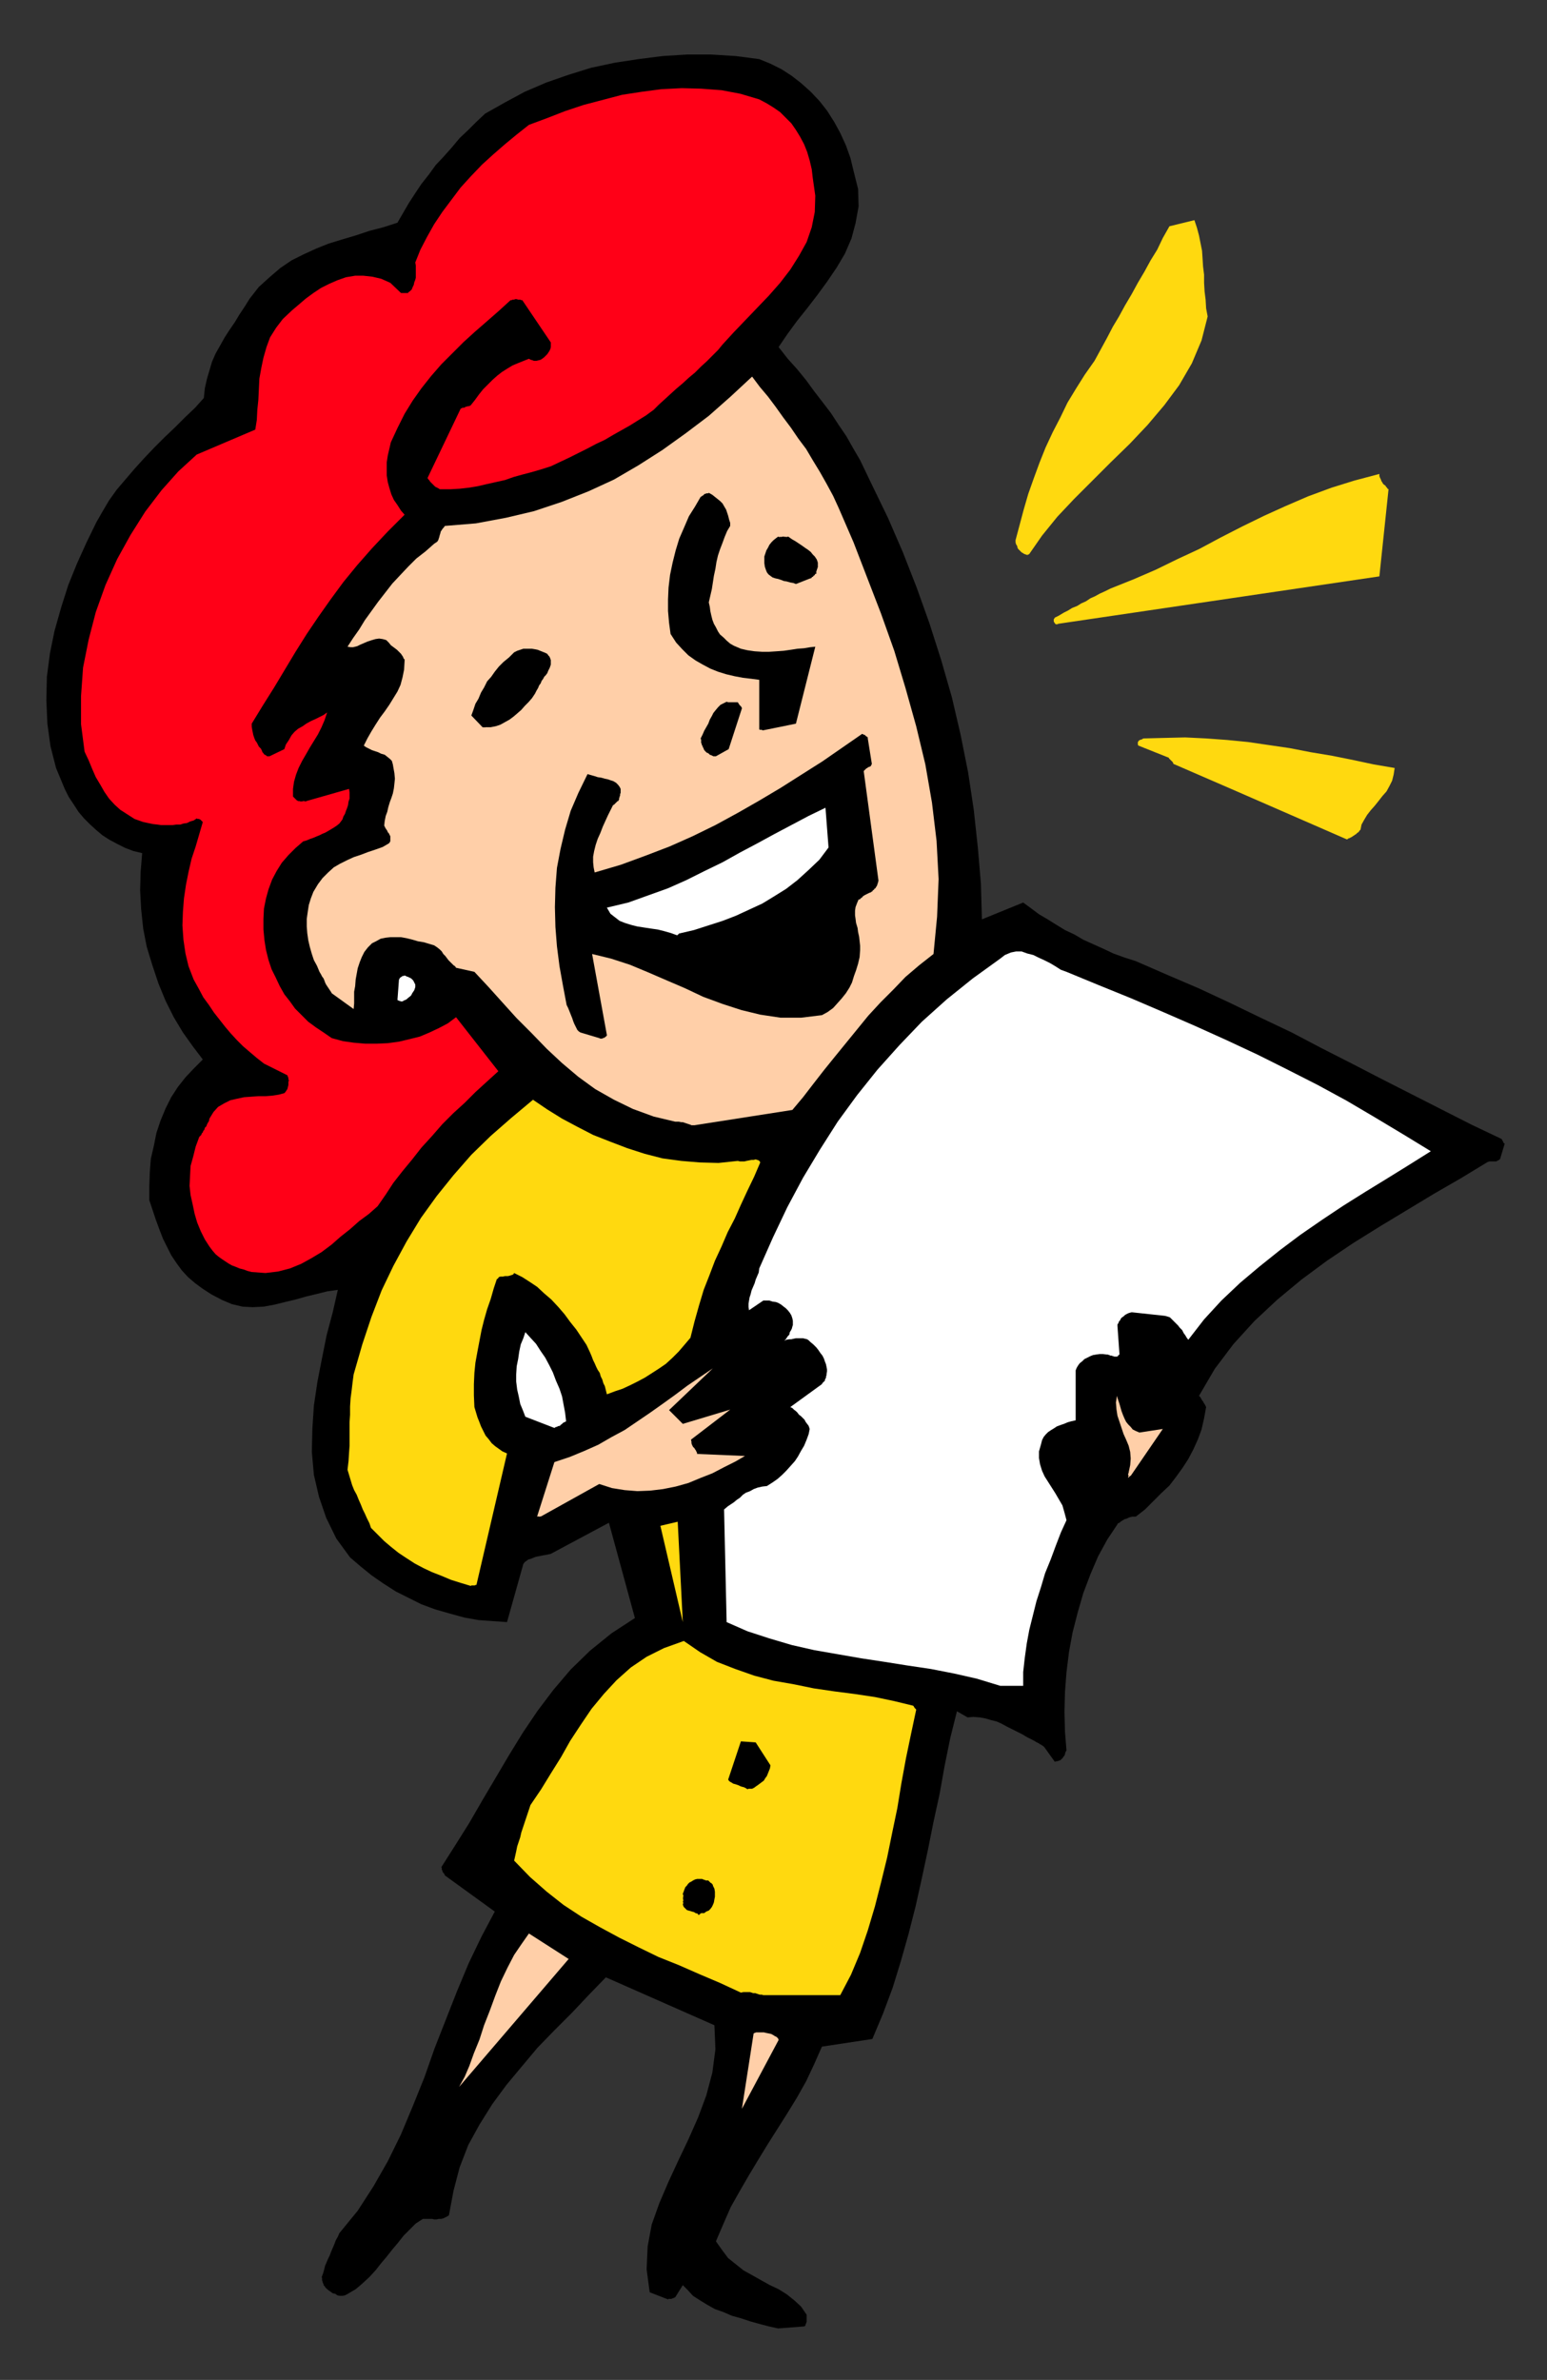
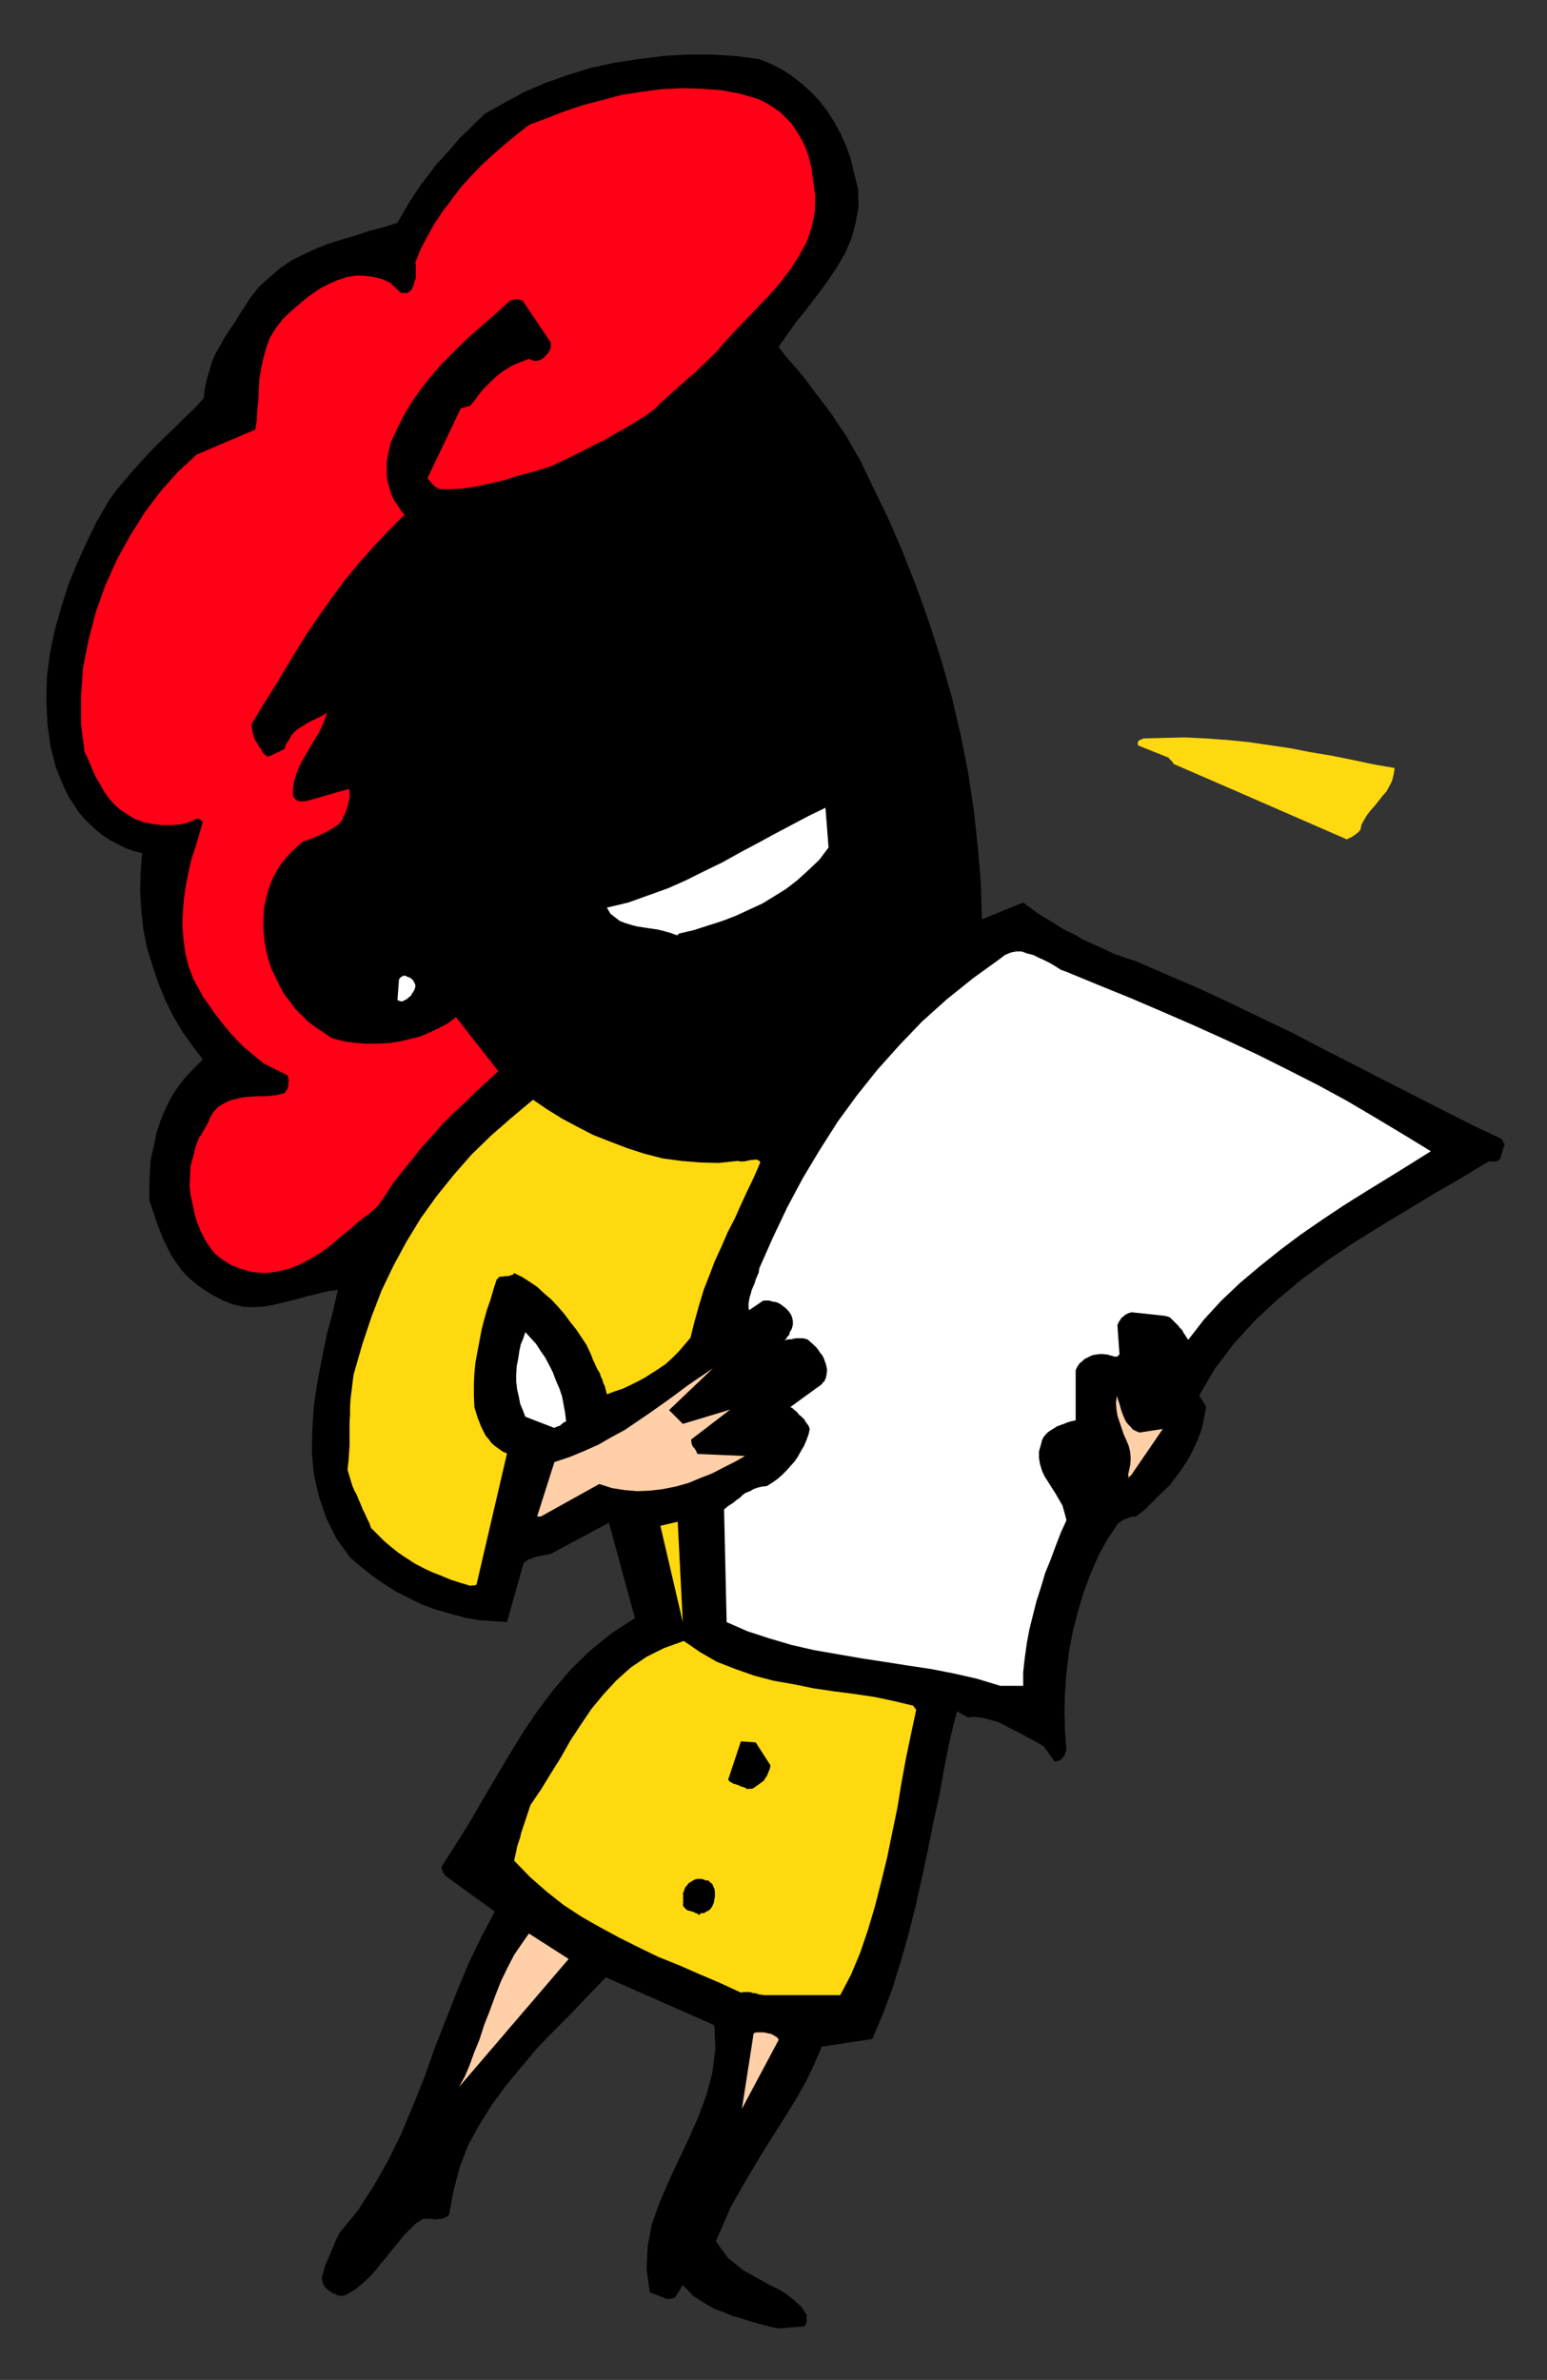
<svg xmlns="http://www.w3.org/2000/svg" xmlns:ns1="http://sodipodi.sourceforge.net/DTD/sodipodi-0.dtd" xmlns:ns2="http://www.inkscape.org/namespaces/inkscape" version="1.0" width="129.808mm" height="199.637mm" id="svg55" ns1:docname="CCM01224.WMF">
  <rect width="100%" height="100%" fill="#333333" stroke="none" />
  <ns1:namedview pagecolor="#ffffff" bordercolor="#666666" borderopacity="1" objecttolerance="10" gridtolerance="10" guidetolerance="10" ns2:pageopacity="0" ns2:pageshadow="2" ns2:window-width="640" ns2:window-height="480" id="namedview57" />
  <defs id="defs3">
    <pattern id="WMFhbasepattern" patternUnits="userSpaceOnUse" width="6" height="6" x="0" y="0" />
  </defs>
  <path style="fill:#000000;fill-rule:evenodd;fill-opacity:1;stroke:none;" d="  M 246.763,738.219   L 255.005,737.573   L 255.328,737.411   L 255.489,737.088   L 255.489,736.927   L 255.651,736.603   L 255.813,736.119   L 255.813,735.796   L 255.813,735.472   L 255.813,735.149   L 255.813,734.826   L 255.813,734.503   L 255.813,734.18   L 255.813,733.857   L 254.035,731.272   L 251.934,729.333   L 249.51,727.394   L 246.925,725.778   L 244.177,724.486   L 241.269,722.87   L 238.683,721.416   L 235.774,719.8   L 233.35,717.861   L 230.926,715.922   L 228.987,713.337   L 227.048,710.59   L 229.472,704.935   L 231.734,699.765   L 234.643,694.595   L 237.552,689.586   L 240.461,684.739   L 243.531,679.73   L 246.601,674.883   L 249.672,670.036   L 252.742,665.027   L 255.651,659.857   L 258.237,654.364   L 260.661,648.87   L 276.659,646.447   L 280.052,638.368   L 283.123,630.128   L 285.708,621.726   L 288.132,613.163   L 290.395,604.277   L 292.334,595.552   L 294.273,586.504   L 296.051,577.617   L 297.99,568.731   L 299.606,559.683   L 301.384,550.958   L 303.484,542.556   L 306.878,544.495   L 308.656,544.334   L 310.756,544.495   L 312.534,544.818   L 314.15,545.303   L 316.089,545.788   L 317.544,546.434   L 319.321,547.403   L 320.937,548.211   L 322.553,549.019   L 324.169,549.827   L 325.785,550.796   L 327.724,551.766   L 328.048,551.927   L 328.532,552.251   L 328.856,552.412   L 329.179,552.574   L 329.502,552.735   L 329.664,552.897   L 329.987,553.058   L 330.31,553.22   L 330.472,553.382   L 330.795,553.543   L 330.956,553.705   L 331.28,554.028   L 334.512,558.552   L 334.996,558.39   L 335.32,558.39   L 335.804,558.229   L 336.289,558.067   L 336.612,557.744   L 336.774,557.582   L 337.097,557.259   L 337.259,556.936   L 337.582,556.613   L 337.744,556.128   L 337.905,555.482   L 338.228,554.997   L 337.744,549.019   L 337.582,542.718   L 337.744,536.417   L 338.228,530.115   L 339.036,523.652   L 340.168,517.513   L 341.784,511.211   L 343.561,505.072   L 345.824,499.094   L 348.248,493.439   L 351.156,488.107   L 354.388,483.26   L 354.55,482.937   L 355.035,482.775   L 355.358,482.452   L 355.843,482.129   L 356.166,481.967   L 356.651,481.644   L 357.297,481.482   L 357.944,481.159   L 358.428,480.998   L 359.075,480.836   L 359.56,480.836   L 360.206,480.836   L 363.115,478.574   L 365.7,475.989   L 368.286,473.404   L 370.872,470.98   L 372.972,468.234   L 375.073,465.325   L 376.851,462.579   L 378.467,459.509   L 379.921,456.277   L 381.052,453.207   L 381.86,449.653   L 382.507,446.098   L 382.345,445.775   L 382.184,445.452   L 382.022,445.129   L 381.86,444.967   L 381.699,444.644   L 381.537,444.321   L 381.376,444.159   L 381.052,443.675   L 380.891,443.352   L 380.729,443.028   L 380.406,442.705   L 380.244,442.544   L 385.254,433.98   L 391.233,426.063   L 397.859,418.793   L 405.131,412.007   L 412.726,405.705   L 420.806,399.727   L 429.209,394.072   L 437.774,388.74   L 446.339,383.57   L 454.903,378.4   L 463.307,373.553   L 471.548,368.544   L 471.871,368.382   L 472.356,368.221   L 472.679,368.221   L 473.003,368.221   L 473.326,368.221   L 473.811,368.221   L 474.134,368.221   L 474.457,368.221   L 474.78,368.059   L 475.103,367.898   L 475.427,367.736   L 475.75,367.413   L 477.204,362.566   L 476.881,362.404   L 476.881,362.404   L 476.719,362.081   L 476.719,362.081   L 476.719,362.081   L 476.719,362.081   L 476.719,361.92   L 476.719,361.92   L 476.558,361.758   L 476.558,361.758   L 476.396,361.435   L 476.235,361.112   L 466.7,356.588   L 457.166,351.741   L 447.631,346.894   L 438.097,342.046   L 428.724,337.199   L 419.19,332.352   L 409.656,327.343   L 399.798,322.658   L 390.102,317.972   L 380.406,313.448   L 370.225,309.086   L 360.206,304.723   L 356.651,303.592   L 353.096,302.3   L 350.025,300.846   L 346.793,299.392   L 343.561,297.937   L 340.814,296.322   L 337.744,294.868   L 334.835,293.09   L 332.249,291.475   L 329.502,289.859   L 326.916,287.92   L 324.492,286.143   L 311.403,291.475   L 311.08,280.165   L 310.11,268.693   L 308.817,256.737   L 307.04,244.942   L 304.616,232.824   L 301.868,221.029   L 298.475,209.235   L 294.758,197.602   L 290.718,186.292   L 286.355,175.143   L 281.668,164.318   L 276.659,153.977   L 274.72,149.938   L 272.78,145.899   L 270.518,142.021   L 268.417,138.305   L 265.993,134.75   L 263.569,131.034   L 260.984,127.641   L 258.237,124.087   L 255.651,120.532   L 252.742,116.978   L 249.833,113.746   L 246.925,110.03   L 249.672,105.991   L 252.742,101.79   L 255.974,97.751   L 259.206,93.55   L 262.276,89.349   L 265.347,84.825   L 267.933,80.462   L 270.033,75.615   L 271.326,70.768   L 272.296,65.436   L 272.134,59.943   L 270.68,54.126   L 269.71,50.087   L 268.256,46.048   L 266.478,42.17   L 264.539,38.616   L 262.276,35.061   L 259.853,31.991   L 257.105,29.083   L 254.035,26.336   L 251.126,24.074   L 247.894,21.974   L 244.339,20.196   L 240.784,18.742   L 233.35,17.773   L 225.593,17.288   L 217.837,17.288   L 210.08,17.773   L 202.485,18.742   L 195.051,19.873   L 187.456,21.489   L 180.184,23.751   L 173.235,26.175   L 166.448,29.083   L 160.145,32.476   L 153.843,36.03   L 151.096,38.616   L 148.51,41.201   L 145.763,43.786   L 143.339,46.694   L 140.753,49.602   L 138.168,52.349   L 136.067,55.257   L 133.643,58.327   L 131.704,61.236   L 129.603,64.467   L 127.825,67.537   L 126.048,70.607   L 121.523,72.061   L 117.16,73.192   L 112.797,74.646   L 108.433,75.938   L 104.232,77.231   L 100.192,78.847   L 96.313,80.624   L 92.435,82.563   L 88.88,84.986   L 85.486,87.895   L 82.093,90.965   L 79.184,94.681   L 77.568,97.266   L 75.952,99.689   L 74.498,102.113   L 72.72,104.698   L 71.266,106.96   L 69.811,109.545   L 68.357,112.13   L 67.226,114.716   L 66.418,117.462   L 65.61,120.209   L 64.963,123.117   L 64.64,126.187   L 61.893,129.257   L 58.661,132.327   L 55.429,135.558   L 52.197,138.628   L 48.965,141.86   L 45.733,145.253   L 42.662,148.646   L 39.754,152.039   L 37.006,155.27   L 34.582,158.663   L 32.482,162.218   L 30.542,165.611   L 27.472,171.912   L 24.402,178.698   L 21.654,185.484   L 19.392,192.593   L 17.291,200.025   L 15.837,207.134   L 14.867,214.567   L 14.706,221.999   L 15.029,229.431   L 15.998,236.54   L 17.776,243.488   L 20.523,250.112   L 21.816,252.697   L 23.432,255.121   L 24.886,257.383   L 26.664,259.483   L 28.442,261.261   L 30.381,263.038   L 32.482,264.815   L 34.744,266.269   L 37.168,267.562   L 39.754,268.855   L 42.339,269.824   L 45.086,270.47   L 44.602,276.448   L 44.44,282.265   L 44.763,288.243   L 45.41,294.383   L 46.541,300.199   L 48.318,306.016   L 50.258,311.833   L 52.52,317.326   L 55.106,322.496   L 58.014,327.343   L 61.246,331.867   L 64.317,335.907   L 61.57,338.653   L 58.822,341.562   L 56.398,344.632   L 54.298,347.863   L 52.52,351.418   L 50.904,355.295   L 49.611,359.173   L 48.803,363.212   L 47.834,367.413   L 47.51,371.614   L 47.349,376.138   L 47.349,380.5   L 48.48,383.893   L 49.45,386.802   L 50.581,389.871   L 51.712,392.78   L 53.005,395.365   L 54.298,397.95   L 55.914,400.374   L 57.691,402.797   L 59.63,404.898   L 61.893,406.836   L 64.317,408.614   L 67.064,410.391   L 70.458,412.168   L 73.528,413.461   L 76.922,414.269   L 80.154,414.43   L 83.547,414.269   L 87.102,413.622   L 90.334,412.815   L 93.728,412.007   L 97.121,411.037   L 100.515,410.229   L 103.747,409.422   L 107.141,408.937   L 105.525,416.046   L 103.585,423.317   L 102.131,430.587   L 100.677,438.02   L 99.545,445.614   L 99.061,453.046   L 98.899,460.317   L 99.545,467.587   L 101.161,474.535   L 103.424,481.159   L 106.656,487.784   L 111.019,493.762   L 114.413,496.67   L 117.806,499.417   L 121.523,502.002   L 125.563,504.587   L 129.441,506.526   L 133.643,508.626   L 138.006,510.242   L 142.531,511.535   L 147.217,512.827   L 151.742,513.635   L 156.267,513.958   L 160.792,514.281   L 165.963,495.862   L 166.448,495.216   L 166.933,494.893   L 167.579,494.408   L 168.225,494.247   L 169.033,493.923   L 169.841,493.6   L 170.649,493.439   L 171.457,493.277   L 172.265,493.115   L 173.235,492.954   L 174.043,492.792   L 174.689,492.631   L 193.112,482.775   L 201.353,512.989   L 193.92,517.836   L 187.133,523.329   L 180.992,529.307   L 175.497,535.77   L 170.488,542.395   L 165.801,549.342   L 161.438,556.451   L 157.237,563.561   L 153.035,570.67   L 148.833,577.94   L 144.47,584.888   L 139.945,591.997   L 140.107,592.159   L 140.107,592.32   L 140.107,592.482   L 140.107,592.805   L 140.269,592.967   L 140.269,593.128   L 140.43,593.451   L 140.43,593.613   L 140.592,593.774   L 140.753,593.936   L 140.915,594.098   L 141.077,594.582   L 156.913,606.054   L 152.712,613.971   L 148.672,622.373   L 144.955,631.259   L 141.4,640.307   L 137.845,649.355   L 134.613,658.564   L 130.896,667.774   L 127.179,676.66   L 122.977,685.224   L 118.453,693.141   L 113.443,700.896   L 107.625,708.005   L 107.141,709.136   L 106.494,710.267   L 106.009,711.56   L 105.525,712.691   L 105.04,713.822   L 104.555,715.114   L 104.07,716.084   L 103.585,717.215   L 103.101,718.346   L 102.777,719.638   L 102.454,720.769   L 101.969,722.062   L 102.131,722.062   L 102.131,722.224   L 102.131,722.385   L 102.131,722.547   L 102.131,722.87   L 102.131,723.031   L 102.293,723.193   L 102.293,723.516   L 102.454,723.839   L 102.454,724.001   L 102.616,724.162   L 102.616,724.486   L 102.939,724.809   L 103.262,725.293   L 103.747,725.778   L 104.393,726.263   L 104.878,726.586   L 105.525,727.071   L 106.333,727.232   L 106.979,727.717   L 107.787,727.879   L 108.595,727.879   L 109.403,727.717   L 110.049,727.394   L 112.797,725.778   L 114.897,724.001   L 117.16,721.9   L 119.099,719.8   L 120.877,717.538   L 122.654,715.438   L 124.432,713.176   L 126.209,711.075   L 127.987,708.813   L 129.926,706.874   L 131.865,704.935   L 134.128,703.481   L 134.936,703.481   L 135.582,703.481   L 136.229,703.481   L 137.037,703.481   L 137.683,703.643   L 138.491,703.643   L 139.137,703.481   L 139.945,703.481   L 140.592,703.32   L 141.238,702.997   L 141.885,702.673   L 142.369,702.35   L 143.824,694.595   L 145.763,687.163   L 148.51,680.053   L 152.065,673.591   L 156.105,667.128   L 160.63,660.988   L 165.478,655.171   L 170.488,649.193   L 175.821,643.7   L 181.477,638.045   L 186.809,632.39   L 192.142,626.897   L 226.563,642.084   L 226.886,649.678   L 225.917,657.11   L 223.977,664.381   L 221.392,671.329   L 218.321,678.276   L 215.089,685.062   L 212.019,691.687   L 209.11,698.473   L 206.686,705.259   L 205.393,712.206   L 205.07,719.477   L 206.04,726.748   L 211.857,729.01   L 212.019,728.848   L 212.181,728.848   L 212.342,728.848   L 212.504,728.848   L 212.665,728.848   L 212.989,728.848   L 213.15,728.686   L 213.473,728.686   L 213.635,728.525   L 213.797,728.525   L 213.958,728.363   L 214.12,728.363   L 216.544,724.486   L 218.16,726.101   L 219.776,727.879   L 222.038,729.333   L 224.139,730.625   L 226.725,732.079   L 229.472,733.049   L 232.057,734.18   L 234.966,734.988   L 237.875,735.957   L 240.784,736.765   L 243.854,737.573   L 246.763,738.219   L 246.763,738.219  z " id="path5" />
  <path style="fill:#ffcfa8;fill-rule:evenodd;fill-opacity:1;stroke:none;" d="  M 235.289,668.582   L 246.925,646.77   L 246.763,646.285   L 246.278,645.8   L 245.632,645.477   L 245.147,645.154   L 244.501,644.831   L 243.693,644.669   L 242.885,644.508   L 242.238,644.346   L 241.269,644.346   L 240.461,644.346   L 239.814,644.346   L 239.006,644.669   L 235.289,668.582   L 235.289,668.582  z " id="path7" />
  <path style="fill:#ffcfa8;fill-rule:evenodd;fill-opacity:1;stroke:none;" d="  M 145.601,661.634   L 180.345,621.08   L 167.741,613.001   L 165.478,616.233   L 163.054,619.787   L 160.953,623.827   L 158.853,628.189   L 157.075,632.713   L 155.297,637.56   L 153.52,642.084   L 152.065,646.608   L 150.288,650.971   L 148.833,655.01   L 147.379,658.403   L 145.601,661.634   L 145.601,661.634  z " id="path9" />
  <path style="fill:#ffd90f;fill-rule:evenodd;fill-opacity:1;stroke:none;" d="  M 242.077,632.552   L 266.478,632.552   L 269.872,626.089   L 272.78,619.141   L 275.204,612.032   L 277.467,604.438   L 279.406,596.844   L 281.345,588.927   L 282.961,581.01   L 284.577,573.255   L 285.87,565.338   L 287.324,557.421   L 288.94,549.665   L 290.556,542.072   L 290.395,541.748   L 290.233,541.748   L 290.233,541.587   L 290.072,541.587   L 290.072,541.587   L 290.072,541.587   L 290.072,541.425   L 290.072,541.425   L 289.91,541.264   L 289.91,541.264   L 289.748,540.941   L 289.587,540.779   L 283.608,539.325   L 277.467,538.032   L 271.003,537.063   L 264.7,536.255   L 258.075,535.286   L 251.773,533.993   L 245.309,532.862   L 239.168,531.246   L 233.189,529.146   L 227.371,526.884   L 222.038,523.814   L 216.867,520.259   L 210.565,522.521   L 205.07,525.268   L 200.061,528.661   L 195.536,532.7   L 191.496,537.063   L 187.617,541.748   L 184.224,546.757   L 180.83,551.927   L 177.921,557.098   L 174.689,562.268   L 171.619,567.277   L 168.225,572.285   L 167.741,573.74   L 167.256,575.194   L 166.771,576.648   L 166.286,578.102   L 165.801,579.556   L 165.317,581.01   L 164.993,582.464   L 164.509,583.919   L 164.024,585.373   L 163.701,586.988   L 163.377,588.443   L 163.054,589.897   L 168.064,595.067   L 173.397,599.753   L 178.729,603.953   L 184.385,607.67   L 190.365,611.063   L 196.344,614.294   L 202.485,617.364   L 208.787,620.434   L 215.251,623.019   L 221.877,625.927   L 228.341,628.674   L 234.966,631.744   L 235.774,631.582   L 236.421,631.582   L 237.067,631.582   L 237.875,631.582   L 238.36,631.744   L 238.845,631.905   L 239.491,631.905   L 239.976,632.067   L 240.461,632.228   L 240.945,632.39   L 241.592,632.39   L 242.077,632.552   L 242.077,632.552  z " id="path11" />
  <path style="fill:#000000;fill-rule:evenodd;fill-opacity:1;stroke:none;" d="  M 222.2,606.7   L 222.361,606.539   L 222.361,606.539   L 222.523,606.539   L 222.523,606.539   L 222.685,606.539   L 222.846,606.539   L 223.008,606.539   L 223.169,606.539   L 223.169,606.539   L 223.331,606.539   L 223.331,606.539   L 223.331,606.539   L 223.977,606.054   L 224.785,605.731   L 225.27,605.246   L 225.755,604.6   L 226.078,603.953   L 226.401,603.146   L 226.563,602.176   L 226.725,601.368   L 226.725,600.56   L 226.725,599.753   L 226.563,598.783   L 226.078,597.814   L 226.078,597.652   L 226.078,597.491   L 225.917,597.491   L 225.917,597.329   L 225.755,597.329   L 225.755,597.167   L 225.593,597.006   L 225.432,597.006   L 225.27,596.844   L 225.109,596.683   L 224.947,596.521   L 224.785,596.36   L 224.624,596.198   L 224.462,596.198   L 224.139,596.198   L 223.977,596.198   L 223.816,596.198   L 223.654,596.036   L 223.331,596.036   L 223.169,595.875   L 223.008,595.875   L 222.685,595.713   L 222.523,595.713   L 222.2,595.713   L 221.715,595.713   L 221.069,595.713   L 220.422,595.875   L 219.776,596.198   L 219.291,596.521   L 218.645,596.844   L 218.16,597.329   L 217.837,597.814   L 217.352,598.298   L 217.029,599.106   L 216.867,599.591   L 216.544,600.399   L 216.544,600.56   L 216.705,600.884   L 216.705,601.045   L 216.705,601.368   L 216.544,601.53   L 216.705,601.853   L 216.544,602.015   L 216.705,602.338   L 216.705,602.661   L 216.544,602.822   L 216.705,603.307   L 216.544,603.792   L 216.705,604.277   L 216.867,604.6   L 217.19,604.923   L 217.513,605.246   L 217.837,605.569   L 218.321,605.731   L 218.968,605.892   L 219.453,606.054   L 220.099,606.215   L 220.584,606.539   L 221.23,606.7   L 221.553,607.185   L 221.715,607.023   L 221.715,607.023   L 221.715,607.023   L 221.877,607.023   L 221.877,606.862   L 222.038,606.862   L 222.038,606.862   L 222.038,606.7   L 222.2,606.7   L 222.2,606.7   L 222.2,606.7   L 222.2,606.7   L 222.2,606.7  z " id="path13" />
  <path style="fill:#000000;fill-rule:evenodd;fill-opacity:1;stroke:none;" d="  M 238.521,567.115   L 239.168,566.792   L 239.814,566.307   L 240.299,565.984   L 240.945,565.499   L 241.592,565.015   L 242.238,564.53   L 242.723,563.722   L 243.208,563.076   L 243.531,562.268   L 243.854,561.46   L 244.177,560.652   L 244.339,559.683   L 239.653,552.412   L 234.966,552.089   L 230.926,564.207   L 231.249,564.692   L 231.734,565.015   L 232.057,565.176   L 232.542,565.499   L 233.189,565.661   L 233.673,565.823   L 234.158,565.984   L 234.805,566.307   L 235.289,566.469   L 235.936,566.63   L 236.582,566.954   L 237.067,567.277   L 237.39,567.115   L 237.39,567.115   L 237.552,567.115   L 237.713,567.115   L 237.875,567.115   L 238.037,567.115   L 238.037,567.115   L 238.198,567.115   L 238.36,567.115   L 238.521,567.115   L 238.521,567.115   L 238.521,567.115   L 238.521,567.115  z " id="path15" />
-   <path style="fill:#ffffff;fill-rule:evenodd;fill-opacity:1;stroke:none;" d="  M 317.22,534.478   L 324.492,534.478   L 324.492,530.115   L 324.977,525.753   L 325.624,521.067   L 326.432,516.705   L 327.563,512.181   L 328.694,507.657   L 330.148,503.133   L 331.441,498.771   L 333.219,494.408   L 334.835,490.046   L 336.451,485.845   L 338.228,481.967   L 337.582,479.544   L 336.936,477.282   L 335.804,475.343   L 334.673,473.404   L 333.542,471.627   L 332.411,469.849   L 331.28,468.072   L 330.472,466.295   L 329.825,464.194   L 329.502,462.255   L 329.502,460.155   L 330.148,457.893   L 330.472,456.6   L 330.956,455.631   L 331.603,454.823   L 332.411,454.015   L 333.38,453.369   L 334.188,452.884   L 335.158,452.238   L 336.451,451.753   L 337.42,451.43   L 338.552,450.945   L 339.683,450.622   L 341.137,450.299   L 341.137,434.465   L 341.46,433.657   L 341.945,432.849   L 342.43,432.203   L 343.238,431.557   L 343.884,430.911   L 344.854,430.426   L 345.824,429.941   L 346.632,429.618   L 347.601,429.456   L 348.732,429.295   L 349.864,429.295   L 350.995,429.456   L 351.318,429.456   L 351.803,429.618   L 352.126,429.78   L 352.449,429.78   L 352.934,429.941   L 353.419,430.103   L 353.742,430.103   L 353.904,430.103   L 354.227,430.103   L 354.55,429.941   L 354.712,429.618   L 355.035,429.456   L 354.388,420.408   L 354.388,419.924   L 354.712,419.439   L 354.873,418.954   L 355.196,418.631   L 355.52,417.985   L 355.843,417.662   L 356.328,417.339   L 356.651,417.015   L 357.136,416.692   L 357.782,416.369   L 358.267,416.208   L 358.913,416.046   L 369.417,417.177   L 370.064,417.339   L 371.033,417.662   L 371.68,418.308   L 372.326,418.954   L 372.972,419.601   L 373.619,420.247   L 374.104,420.893   L 374.912,421.701   L 375.396,422.67   L 375.881,423.317   L 376.366,424.125   L 376.851,424.771   L 381.86,418.308   L 387.355,412.33   L 393.334,406.675   L 399.475,401.505   L 405.939,396.334   L 412.403,391.487   L 419.19,386.802   L 425.977,382.278   L 432.926,377.915   L 440.036,373.553   L 446.823,369.352   L 453.772,364.989   L 445.046,359.658   L 436.158,354.326   L 427.108,348.994   L 417.897,343.985   L 408.363,339.138   L 398.667,334.291   L 388.971,329.767   L 378.952,325.243   L 368.932,320.881   L 358.752,316.518   L 348.409,312.317   L 338.228,308.116   L 336.451,307.47   L 334.673,306.339   L 333.057,305.37   L 331.118,304.4   L 329.34,303.592   L 327.724,302.785   L 325.785,302.3   L 324.008,301.654   L 322.23,301.654   L 320.614,301.977   L 318.675,302.785   L 317.22,303.916   L 308.494,310.217   L 300.252,316.841   L 292.334,323.95   L 285.224,331.383   L 278.275,339.138   L 271.811,347.217   L 265.67,355.618   L 260.014,364.505   L 254.681,373.391   L 249.672,382.762   L 245.147,392.295   L 240.784,402.151   L 240.622,403.443   L 240.137,404.574   L 239.653,405.705   L 239.329,406.836   L 238.845,407.967   L 238.36,409.098   L 238.037,410.391   L 237.713,411.36   L 237.552,412.33   L 237.39,413.299   L 237.39,414.43   L 237.552,415.4   L 242.077,412.33   L 243.046,412.33   L 244.016,412.33   L 244.985,412.653   L 246.117,412.815   L 246.925,413.138   L 247.733,413.622   L 248.541,414.269   L 249.187,414.753   L 249.833,415.4   L 250.48,416.208   L 250.965,417.015   L 251.288,417.985   L 251.449,418.793   L 251.449,419.439   L 251.449,420.085   L 251.288,420.57   L 251.126,421.216   L 250.803,421.863   L 250.48,422.347   L 250.318,423.155   L 249.833,423.64   L 249.51,424.125   L 249.187,424.609   L 248.702,425.094   L 249.349,424.771   L 250.318,424.609   L 250.965,424.609   L 251.611,424.448   L 252.419,424.286   L 253.065,424.286   L 253.873,424.286   L 254.681,424.286   L 255.328,424.448   L 255.974,424.609   L 256.459,424.932   L 256.944,425.417   L 257.913,426.225   L 258.883,427.194   L 259.529,428.002   L 260.176,428.972   L 260.822,429.78   L 261.307,430.749   L 261.63,431.718   L 261.953,432.526   L 262.115,433.334   L 262.276,434.142   L 262.276,434.788   L 262.115,435.758   L 262.115,436.081   L 261.953,436.404   L 261.953,436.889   L 261.792,437.05   L 261.63,437.373   L 261.63,437.697   L 261.469,437.858   L 261.307,438.02   L 261.145,438.181   L 260.984,438.343   L 260.822,438.504   L 260.661,438.828   L 250.641,446.098   L 251.288,446.421   L 251.773,446.906   L 252.419,447.391   L 252.904,447.876   L 253.389,448.522   L 254.035,449.007   L 254.681,449.653   L 255.166,450.138   L 255.489,450.784   L 255.974,451.43   L 256.459,452.076   L 256.782,453.046   L 256.459,454.662   L 255.813,456.439   L 255.005,458.378   L 254.035,459.993   L 253.065,461.771   L 252.096,463.225   L 250.803,464.679   L 249.349,466.295   L 248.056,467.587   L 246.601,468.88   L 244.985,470.011   L 243.208,471.142   L 241.753,471.303   L 240.299,471.627   L 239.006,472.111   L 237.875,472.758   L 236.582,473.242   L 235.613,473.889   L 234.643,474.858   L 233.673,475.504   L 232.704,476.312   L 231.734,476.958   L 230.765,477.605   L 229.633,478.574   L 230.441,514.281   L 237.067,517.19   L 244.016,519.452   L 251.126,521.552   L 258.237,523.168   L 265.67,524.46   L 273.104,525.753   L 280.537,526.884   L 287.648,528.015   L 295.243,529.146   L 302.676,530.6   L 309.787,532.216   L 317.22,534.478   L 317.22,534.478  z " id="path17" />
+   <path style="fill:#ffffff;fill-rule:evenodd;fill-opacity:1;stroke:none;" d="  M 317.22,534.478   L 324.492,534.478   L 324.492,530.115   L 324.977,525.753   L 325.624,521.067   L 326.432,516.705   L 327.563,512.181   L 328.694,507.657   L 330.148,503.133   L 331.441,498.771   L 333.219,494.408   L 334.835,490.046   L 336.451,485.845   L 338.228,481.967   L 337.582,479.544   L 336.936,477.282   L 335.804,475.343   L 334.673,473.404   L 333.542,471.627   L 332.411,469.849   L 331.28,468.072   L 330.472,466.295   L 329.825,464.194   L 329.502,462.255   L 329.502,460.155   L 330.148,457.893   L 330.472,456.6   L 330.956,455.631   L 331.603,454.823   L 332.411,454.015   L 333.38,453.369   L 334.188,452.884   L 335.158,452.238   L 336.451,451.753   L 337.42,451.43   L 338.552,450.945   L 339.683,450.622   L 341.137,450.299   L 341.137,434.465   L 341.46,433.657   L 341.945,432.849   L 342.43,432.203   L 343.238,431.557   L 343.884,430.911   L 344.854,430.426   L 345.824,429.941   L 346.632,429.618   L 347.601,429.456   L 348.732,429.295   L 349.864,429.295   L 350.995,429.456   L 351.318,429.456   L 351.803,429.618   L 352.126,429.78   L 352.449,429.78   L 352.934,429.941   L 353.419,430.103   L 353.742,430.103   L 353.904,430.103   L 354.227,430.103   L 354.55,429.941   L 354.712,429.618   L 355.035,429.456   L 354.388,420.408   L 354.388,419.924   L 354.712,419.439   L 354.873,418.954   L 355.196,418.631   L 355.52,417.985   L 355.843,417.662   L 356.328,417.339   L 356.651,417.015   L 357.136,416.692   L 357.782,416.369   L 358.267,416.208   L 358.913,416.046   L 369.417,417.177   L 370.064,417.339   L 371.033,417.662   L 371.68,418.308   L 372.326,418.954   L 372.972,419.601   L 373.619,420.247   L 374.104,420.893   L 374.912,421.701   L 375.396,422.67   L 375.881,423.317   L 376.366,424.125   L 376.851,424.771   L 381.86,418.308   L 387.355,412.33   L 393.334,406.675   L 399.475,401.505   L 405.939,396.334   L 412.403,391.487   L 419.19,386.802   L 425.977,382.278   L 432.926,377.915   L 440.036,373.553   L 446.823,369.352   L 453.772,364.989   L 445.046,359.658   L 436.158,354.326   L 427.108,348.994   L 417.897,343.985   L 408.363,339.138   L 398.667,334.291   L 388.971,329.767   L 378.952,325.243   L 368.932,320.881   L 358.752,316.518   L 348.409,312.317   L 338.228,308.116   L 336.451,307.47   L 334.673,306.339   L 333.057,305.37   L 331.118,304.4   L 329.34,303.592   L 327.724,302.785   L 325.785,302.3   L 324.008,301.654   L 322.23,301.654   L 320.614,301.977   L 318.675,302.785   L 317.22,303.916   L 308.494,310.217   L 300.252,316.841   L 292.334,323.95   L 285.224,331.383   L 278.275,339.138   L 271.811,347.217   L 265.67,355.618   L 260.014,364.505   L 254.681,373.391   L 249.672,382.762   L 245.147,392.295   L 240.784,402.151   L 240.622,403.443   L 240.137,404.574   L 239.653,405.705   L 239.329,406.836   L 238.845,407.967   L 238.36,409.098   L 238.037,410.391   L 237.713,411.36   L 237.552,412.33   L 237.39,413.299   L 237.39,414.43   L 237.552,415.4   L 242.077,412.33   L 243.046,412.33   L 244.016,412.33   L 244.985,412.653   L 246.117,412.815   L 246.925,413.138   L 247.733,413.622   L 248.541,414.269   L 249.187,414.753   L 249.833,415.4   L 250.48,416.208   L 250.965,417.015   L 251.288,417.985   L 251.449,418.793   L 251.449,419.439   L 251.449,420.085   L 251.288,420.57   L 251.126,421.216   L 250.803,421.863   L 250.48,422.347   L 250.318,423.155   L 249.833,423.64   L 249.51,424.125   L 249.187,424.609   L 248.702,425.094   L 249.349,424.771   L 250.318,424.609   L 250.965,424.609   L 251.611,424.448   L 252.419,424.286   L 253.873,424.286   L 254.681,424.286   L 255.328,424.448   L 255.974,424.609   L 256.459,424.932   L 256.944,425.417   L 257.913,426.225   L 258.883,427.194   L 259.529,428.002   L 260.176,428.972   L 260.822,429.78   L 261.307,430.749   L 261.63,431.718   L 261.953,432.526   L 262.115,433.334   L 262.276,434.142   L 262.276,434.788   L 262.115,435.758   L 262.115,436.081   L 261.953,436.404   L 261.953,436.889   L 261.792,437.05   L 261.63,437.373   L 261.63,437.697   L 261.469,437.858   L 261.307,438.02   L 261.145,438.181   L 260.984,438.343   L 260.822,438.504   L 260.661,438.828   L 250.641,446.098   L 251.288,446.421   L 251.773,446.906   L 252.419,447.391   L 252.904,447.876   L 253.389,448.522   L 254.035,449.007   L 254.681,449.653   L 255.166,450.138   L 255.489,450.784   L 255.974,451.43   L 256.459,452.076   L 256.782,453.046   L 256.459,454.662   L 255.813,456.439   L 255.005,458.378   L 254.035,459.993   L 253.065,461.771   L 252.096,463.225   L 250.803,464.679   L 249.349,466.295   L 248.056,467.587   L 246.601,468.88   L 244.985,470.011   L 243.208,471.142   L 241.753,471.303   L 240.299,471.627   L 239.006,472.111   L 237.875,472.758   L 236.582,473.242   L 235.613,473.889   L 234.643,474.858   L 233.673,475.504   L 232.704,476.312   L 231.734,476.958   L 230.765,477.605   L 229.633,478.574   L 230.441,514.281   L 237.067,517.19   L 244.016,519.452   L 251.126,521.552   L 258.237,523.168   L 265.67,524.46   L 273.104,525.753   L 280.537,526.884   L 287.648,528.015   L 295.243,529.146   L 302.676,530.6   L 309.787,532.216   L 317.22,534.478   L 317.22,534.478  z " id="path17" />
  <path style="fill:#ffd90f;fill-rule:evenodd;fill-opacity:1;stroke:none;" d="  M 216.544,514.281   L 214.928,482.452   L 209.433,483.744   L 216.544,514.281   L 216.544,514.281  z " id="path19" />
  <path style="fill:#ffd90f;fill-rule:evenodd;fill-opacity:1;stroke:none;" d="  M 149.318,502.81   L 149.48,502.648   L 149.48,502.648   L 149.641,502.648   L 149.803,502.648   L 149.965,502.648   L 150.126,502.648   L 150.288,502.648   L 150.449,502.648   L 150.611,502.648   L 150.773,502.487   L 150.934,502.487   L 151.096,502.487   L 160.792,460.801   L 159.337,460.155   L 158.206,459.347   L 157.075,458.539   L 155.944,457.57   L 154.974,456.277   L 154.005,455.146   L 153.358,453.854   L 152.55,452.238   L 152.065,450.945   L 151.419,449.33   L 150.934,447.714   L 150.449,446.098   L 150.288,442.382   L 150.288,438.828   L 150.449,435.273   L 150.773,432.042   L 151.419,428.487   L 152.065,425.094   L 152.712,421.701   L 153.52,418.47   L 154.489,415.077   L 155.621,411.845   L 156.59,408.452   L 157.56,405.544   L 157.883,405.382   L 158.206,404.898   L 158.691,404.736   L 159.014,404.736   L 159.499,404.736   L 160.145,404.574   L 160.63,404.574   L 161.115,404.574   L 161.761,404.413   L 162.246,404.251   L 162.731,404.09   L 163.054,403.605   L 165.64,404.898   L 167.902,406.352   L 170.326,407.967   L 172.589,410.068   L 174.851,412.007   L 177.113,414.43   L 179.053,416.692   L 180.83,419.116   L 182.769,421.539   L 184.385,423.963   L 186.001,426.387   L 187.133,428.81   L 187.617,429.941   L 188.102,431.234   L 188.587,432.203   L 189.072,433.334   L 189.557,434.304   L 190.203,435.273   L 190.526,436.404   L 191.011,437.373   L 191.334,438.504   L 191.819,439.474   L 192.142,440.766   L 192.465,442.059   L 195.051,441.09   L 197.475,440.282   L 199.899,439.151   L 202.161,438.02   L 204.585,436.727   L 206.848,435.273   L 209.11,433.819   L 211.211,432.365   L 213.312,430.426   L 215.251,428.487   L 217.19,426.225   L 218.968,424.125   L 220.261,418.954   L 221.715,413.784   L 223.169,408.937   L 224.947,404.413   L 226.725,399.727   L 228.825,395.203   L 230.765,390.679   L 233.027,386.317   L 234.966,381.954   L 237.067,377.43   L 239.168,373.068   L 241.107,368.544   L 240.945,368.221   L 240.622,367.898   L 240.137,367.736   L 239.653,367.575   L 239.006,367.736   L 238.36,367.736   L 237.552,367.898   L 236.744,368.059   L 236.097,368.221   L 235.289,368.221   L 234.643,368.221   L 233.997,368.059   L 227.856,368.706   L 221.877,368.544   L 216.059,368.059   L 210.08,367.251   L 204.424,365.797   L 198.929,364.02   L 193.435,361.92   L 188.102,359.819   L 183.093,357.234   L 178.245,354.649   L 173.558,351.741   L 169.033,348.671   L 162.085,354.487   L 155.621,360.142   L 149.48,366.12   L 143.824,372.583   L 138.491,379.208   L 133.481,386.155   L 128.957,393.588   L 124.755,401.343   L 121.038,409.098   L 117.806,417.5   L 114.897,426.225   L 112.15,435.758   L 111.827,438.181   L 111.504,440.928   L 111.181,443.352   L 111.019,445.937   L 111.019,448.522   L 110.857,450.945   L 110.857,453.369   L 110.857,455.793   L 110.857,458.378   L 110.696,460.64   L 110.534,463.225   L 110.211,465.972   L 110.696,467.587   L 111.181,469.203   L 111.665,470.819   L 112.312,472.434   L 113.12,473.889   L 113.766,475.504   L 114.413,476.958   L 115.059,478.574   L 115.705,479.867   L 116.352,481.321   L 117.16,482.937   L 117.645,484.391   L 119.584,486.33   L 121.846,488.592   L 123.947,490.369   L 126.371,492.308   L 128.795,493.923   L 131.542,495.701   L 134.289,497.155   L 137.037,498.447   L 139.945,499.578   L 143.016,500.871   L 146.086,501.84   L 149.318,502.81   L 149.318,502.81  z " id="path21" />
  <path style="fill:#ffcfa8;fill-rule:evenodd;fill-opacity:1;stroke:none;" d="  M 171.457,480.836   L 190.041,470.496   L 194.081,471.788   L 198.121,472.434   L 202.161,472.758   L 206.201,472.596   L 210.241,472.111   L 214.281,471.303   L 218.321,470.172   L 222.2,468.557   L 225.917,467.103   L 229.633,465.164   L 233.189,463.386   L 236.259,461.609   L 221.069,460.963   L 221.069,460.64   L 220.907,460.317   L 220.745,459.993   L 220.584,459.67   L 220.422,459.509   L 220.261,459.186   L 219.776,458.701   L 219.614,458.378   L 219.453,458.055   L 219.291,457.57   L 219.291,457.085   L 219.129,456.439   L 231.573,446.906   L 216.544,451.43   L 212.181,447.068   L 226.078,433.819   L 222.038,436.566   L 217.998,439.312   L 214.12,442.221   L 210.08,445.129   L 206.201,447.876   L 202.161,450.622   L 198.121,453.369   L 193.92,455.631   L 189.718,458.055   L 185.355,459.993   L 180.669,461.932   L 175.821,463.548   L 170.326,480.836   L 170.488,480.836   L 170.488,480.675   L 170.649,480.836   L 170.649,480.675   L 170.811,480.836   L 170.973,480.836   L 171.134,480.836   L 171.296,480.836   L 171.296,480.675   L 171.457,480.836   L 171.457,480.675   L 171.457,480.836   L 171.457,480.836  z " id="path23" />
  <path style="fill:#ffcfa8;fill-rule:evenodd;fill-opacity:1;stroke:none;" d="  M 358.59,467.91   L 368.771,453.046   L 361.337,454.177   L 360.206,453.692   L 359.236,453.207   L 358.59,452.4   L 357.782,451.592   L 357.136,450.784   L 356.651,449.814   L 356.166,448.683   L 355.681,447.391   L 355.358,446.26   L 355.035,445.129   L 354.55,443.675   L 354.227,442.544   L 353.904,444.644   L 354.065,446.745   L 354.388,448.845   L 355.035,450.784   L 355.681,452.723   L 356.328,454.662   L 357.136,456.439   L 357.944,458.378   L 358.428,460.317   L 358.59,462.417   L 358.428,464.517   L 357.944,466.779   L 357.944,466.941   L 357.782,467.264   L 357.782,467.426   L 357.782,467.587   L 357.944,467.91   L 357.782,468.072   L 357.944,468.072   L 357.782,468.234   L 357.782,468.395   L 357.944,468.395   L 357.782,468.395   L 357.944,468.557   L 357.944,468.395   L 357.944,468.395   L 357.944,468.395   L 358.105,468.234   L 358.105,468.234   L 358.105,468.234   L 358.267,468.072   L 358.267,468.072   L 358.428,467.91   L 358.428,467.91   L 358.428,467.91   L 358.59,467.91   L 358.59,467.91  z " id="path25" />
  <path style="fill:#ffffff;fill-rule:evenodd;fill-opacity:1;stroke:none;" d="  M 175.821,452.723   L 176.305,452.4   L 176.629,452.4   L 176.79,452.238   L 177.275,452.076   L 177.598,452.076   L 177.76,451.753   L 178.083,451.592   L 178.245,451.43   L 178.568,451.107   L 178.891,450.945   L 179.214,450.784   L 179.537,450.622   L 179.214,447.876   L 178.729,445.29   L 178.245,442.705   L 177.437,440.282   L 176.305,437.697   L 175.336,435.111   L 174.205,432.849   L 172.912,430.426   L 171.457,428.325   L 170.003,426.063   L 168.225,424.125   L 166.609,422.347   L 165.963,424.286   L 165.155,426.225   L 164.67,428.487   L 164.347,430.749   L 163.862,433.173   L 163.701,435.758   L 163.701,438.02   L 164.024,440.605   L 164.509,442.705   L 164.993,445.129   L 165.801,447.068   L 166.609,449.168   L 175.821,452.723   L 175.821,452.723  z " id="path27" />
  <path style="fill:#ffffff;fill-rule:evenodd;fill-opacity:1;stroke:none;" d="  M 368.286,436.889   L 367.155,429.78   L 368.286,436.889   L 368.286,436.889  z " id="path29" />
  <path style="fill:#ff0017;fill-rule:evenodd;fill-opacity:1;stroke:none;" d="  M 79.83,403.282   L 84.194,403.605   L 88.234,403.12   L 91.95,402.151   L 95.505,400.697   L 98.737,398.919   L 101.969,396.981   L 105.201,394.557   L 107.949,392.133   L 111.019,389.71   L 113.928,387.125   L 116.998,384.863   L 119.745,382.439   L 122.331,378.723   L 124.755,375.007   L 127.664,371.291   L 130.734,367.575   L 133.643,363.858   L 137.037,360.142   L 140.269,356.426   L 143.824,352.872   L 147.379,349.64   L 150.773,346.247   L 154.489,342.854   L 158.045,339.623   L 144.632,322.496   L 142.046,324.435   L 139.299,325.889   L 136.229,327.343   L 133.158,328.636   L 129.926,329.444   L 126.533,330.252   L 122.977,330.736   L 119.422,330.898   L 115.867,330.898   L 112.15,330.575   L 108.757,330.09   L 105.201,329.121   L 102.616,327.343   L 100.192,325.728   L 97.768,323.95   L 95.667,321.85   L 93.566,319.75   L 91.95,317.488   L 90.173,315.226   L 88.718,312.64   L 87.426,309.894   L 86.133,307.309   L 85.163,304.4   L 84.355,301.169   L 83.87,298.099   L 83.547,294.706   L 83.547,291.313   L 83.709,288.082   L 84.355,284.85   L 85.163,281.942   L 86.294,278.872   L 87.749,276.125   L 89.365,273.54   L 91.465,271.117   L 93.728,268.855   L 96.152,266.754   L 97.283,266.431   L 98.414,265.946   L 99.384,265.623   L 100.515,265.138   L 101.323,264.815   L 102.293,264.331   L 103.101,264.007   L 104.232,263.361   L 105.04,262.876   L 105.848,262.392   L 106.817,261.745   L 107.625,261.099   L 108.11,260.453   L 108.595,259.807   L 108.918,258.837   L 109.403,258.029   L 109.726,257.06   L 110.049,256.252   L 110.373,255.283   L 110.534,254.152   L 110.857,253.182   L 110.857,252.213   L 110.857,251.243   L 110.696,250.112   L 97.121,253.99   L 97.121,253.99   L 97.121,254.152   L 96.96,253.99   L 96.798,254.152   L 96.637,253.99   L 96.475,253.99   L 96.152,253.99   L 95.99,253.99   L 95.829,254.152   L 95.667,253.99   L 95.505,254.152   L 95.021,253.99   L 94.859,253.99   L 94.697,253.99   L 94.536,253.99   L 94.374,253.828   L 94.213,253.828   L 94.051,253.667   L 93.889,253.505   L 93.728,253.344   L 93.566,253.182   L 93.405,253.021   L 93.243,252.859   L 92.92,252.536   L 92.92,250.112   L 93.243,247.85   L 93.889,245.588   L 94.697,243.488   L 95.829,241.226   L 96.96,239.287   L 98.253,237.025   L 99.545,234.925   L 100.838,232.824   L 101.969,230.562   L 102.939,228.3   L 103.747,225.877   L 102.616,226.684   L 101.323,227.331   L 100.03,227.977   L 98.576,228.623   L 97.121,229.431   L 95.99,230.239   L 94.536,231.047   L 93.405,232.016   L 92.435,233.147   L 91.627,234.601   L 90.657,236.056   L 90.173,237.51   L 85.486,239.772   L 85.325,239.772   L 85.163,239.772   L 85.002,239.772   L 84.84,239.772   L 84.678,239.772   L 84.517,239.61   L 84.355,239.449   L 84.194,239.449   L 84.032,239.287   L 83.709,239.125   L 83.547,238.802   L 83.224,238.479   L 83.062,237.994   L 82.739,237.348   L 82.093,236.702   L 81.77,236.056   L 81.446,235.409   L 80.962,234.763   L 80.638,233.955   L 80.315,232.986   L 80.154,232.178   L 79.992,231.37   L 79.83,230.401   L 79.83,229.431   L 83.386,223.615   L 86.941,217.96   L 90.334,212.305   L 93.728,206.65   L 97.283,200.995   L 101,195.501   L 104.878,190.008   L 108.918,184.514   L 113.281,179.183   L 117.968,173.851   L 122.977,168.519   L 128.31,163.187   L 127.179,161.894   L 126.048,160.117   L 124.917,158.501   L 124.109,156.724   L 123.462,154.624   L 122.977,152.846   L 122.654,150.746   L 122.654,148.646   L 122.654,146.545   L 122.977,144.445   L 123.462,142.344   L 123.947,140.244   L 126.048,135.72   L 128.31,131.196   L 130.896,126.995   L 133.643,123.117   L 136.713,119.24   L 139.945,115.523   L 143.501,111.969   L 147.056,108.414   L 150.611,105.183   L 154.328,101.951   L 158.206,98.558   L 161.923,95.165   L 162.246,95.165   L 162.569,95.004   L 162.731,95.004   L 163.054,95.004   L 163.377,94.842   L 163.539,94.842   L 163.862,94.842   L 164.347,95.004   L 164.67,95.004   L 164.993,95.004   L 165.317,95.165   L 165.64,95.165   L 174.689,108.576   L 174.689,109.384   L 174.689,110.03   L 174.528,110.676   L 174.205,111.323   L 173.881,111.807   L 173.558,112.292   L 173.073,112.777   L 172.589,113.261   L 171.942,113.746   L 171.457,114.069   L 170.811,114.231   L 170.165,114.392   L 170.165,114.392   L 170.003,114.392   L 169.841,114.392   L 169.518,114.392   L 169.357,114.392   L 169.195,114.392   L 169.033,114.231   L 168.71,114.231   L 168.549,114.069   L 168.225,114.069   L 168.064,113.908   L 167.741,113.746   L 166.125,114.392   L 164.509,115.039   L 162.569,115.847   L 160.953,116.816   L 159.176,117.947   L 157.721,119.078   L 156.267,120.371   L 154.651,121.986   L 153.197,123.44   L 151.904,125.056   L 150.611,126.833   L 149.318,128.449   L 149.157,128.611   L 148.995,128.611   L 148.833,128.772   L 148.51,128.772   L 148.349,128.772   L 148.025,128.934   L 147.702,128.934   L 147.541,129.095   L 147.217,129.257   L 146.733,129.257   L 146.409,129.419   L 146.086,129.58   L 135.582,151.554   L 135.905,152.039   L 136.229,152.362   L 136.39,152.685   L 136.713,153.008   L 137.037,153.331   L 137.36,153.654   L 137.683,153.977   L 138.006,154.301   L 138.653,154.624   L 138.976,154.785   L 139.461,155.108   L 139.945,155.108   L 143.016,155.108   L 145.763,154.947   L 148.672,154.624   L 151.581,154.139   L 154.328,153.493   L 157.237,152.846   L 160.145,152.2   L 162.893,151.231   L 165.801,150.423   L 168.872,149.615   L 171.619,148.807   L 174.689,147.838   L 177.76,146.384   L 180.507,145.091   L 183.416,143.637   L 186.325,142.183   L 189.072,140.729   L 191.819,139.436   L 194.566,137.82   L 197.152,136.366   L 199.737,134.912   L 202.323,133.296   L 204.909,131.681   L 207.333,129.903   L 208.949,128.288   L 210.726,126.672   L 212.665,124.895   L 214.443,123.279   L 216.544,121.502   L 218.483,119.724   L 220.422,118.109   L 222.361,116.17   L 224.139,114.554   L 226.078,112.615   L 227.694,110.999   L 229.149,109.222   L 232.704,105.344   L 236.421,101.467   L 240.137,97.589   L 243.854,93.711   L 247.409,89.672   L 250.641,85.471   L 253.389,81.109   L 255.813,76.746   L 257.429,72.061   L 258.398,67.214   L 258.56,62.043   L 257.752,56.388   L 257.429,53.642   L 256.782,50.895   L 255.974,48.148   L 255.005,45.725   L 253.712,43.301   L 252.419,41.201   L 250.965,39.1   L 249.187,37.323   L 247.409,35.546   L 245.309,34.092   L 243.208,32.799   L 240.784,31.506   L 234.805,29.729   L 228.825,28.598   L 222.361,28.113   L 216.221,27.952   L 209.757,28.275   L 203.616,29.083   L 197.313,30.052   L 191.173,31.668   L 185.032,33.284   L 179.214,35.223   L 173.397,37.485   L 167.741,39.585   L 163.862,42.655   L 160.145,45.725   L 156.429,48.956   L 152.873,52.188   L 149.318,55.904   L 146.086,59.458   L 143.177,63.336   L 140.269,67.214   L 137.683,71.091   L 135.421,75.131   L 133.32,79.17   L 131.704,83.209   L 131.865,84.179   L 131.865,85.148   L 131.865,86.117   L 131.865,86.925   L 131.865,88.056   L 131.704,88.703   L 131.381,89.51   L 131.219,90.318   L 130.896,90.965   L 130.573,91.772   L 130.088,92.257   L 129.441,92.742   L 129.441,92.903   L 129.28,92.903   L 129.118,92.903   L 128.795,92.903   L 128.633,92.903   L 128.472,92.903   L 128.31,92.903   L 127.987,92.903   L 127.825,92.903   L 127.664,92.903   L 127.502,92.903   L 127.179,92.903   L 123.785,89.672   L 120.877,88.379   L 118.129,87.733   L 115.221,87.41   L 112.635,87.41   L 109.726,87.895   L 106.979,88.864   L 104.393,89.995   L 101.808,91.288   L 99.384,92.903   L 96.96,94.681   L 94.697,96.62   L 92.597,98.397   L 89.688,101.144   L 87.587,103.89   L 85.648,106.96   L 84.517,110.03   L 83.547,113.423   L 82.901,116.493   L 82.254,120.047   L 82.093,123.44   L 81.931,126.833   L 81.608,129.903   L 81.446,133.135   L 80.962,136.205   L 62.378,144.122   L 56.56,149.453   L 51.227,155.432   L 46.056,162.218   L 41.37,169.65   L 37.168,177.244   L 33.451,185.484   L 30.381,194.047   L 28.118,202.772   L 26.341,211.658   L 25.694,220.706   L 25.694,229.593   L 26.826,238.318   L 28.118,241.064   L 29.25,243.811   L 30.381,246.396   L 31.835,248.82   L 33.128,251.082   L 34.582,253.182   L 36.36,255.121   L 38.138,256.737   L 40.4,258.191   L 42.662,259.645   L 45.41,260.614   L 48.48,261.261   L 49.934,261.422   L 51.066,261.584   L 52.52,261.584   L 53.651,261.584   L 54.782,261.584   L 55.914,261.422   L 57.206,261.422   L 58.176,261.099   L 59.307,260.938   L 60.277,260.453   L 61.408,260.13   L 62.378,259.483   L 62.701,259.645   L 62.862,259.645   L 63.024,259.645   L 63.186,259.645   L 63.347,259.807   L 63.509,259.807   L 63.67,259.968   L 63.832,260.13   L 63.994,260.291   L 64.155,260.453   L 64.317,260.614   L 64.317,260.614   L 63.186,264.492   L 62.054,268.37   L 60.762,272.248   L 59.792,276.448   L 58.984,280.488   L 58.338,284.85   L 58.014,289.051   L 57.853,293.413   L 58.176,297.937   L 58.822,302.3   L 59.792,306.339   L 61.408,310.54   L 63.024,313.448   L 64.478,316.195   L 66.256,318.619   L 67.872,321.042   L 69.65,323.304   L 71.427,325.566   L 73.205,327.667   L 75.144,329.767   L 77.083,331.706   L 79.346,333.645   L 81.446,335.422   L 83.709,337.199   L 91.142,340.915   L 91.304,341.4   L 91.465,341.723   L 91.465,342.208   L 91.627,342.531   L 91.465,343.016   L 91.465,343.501   L 91.465,343.985   L 91.304,344.632   L 91.142,345.278   L 90.819,345.763   L 90.496,346.247   L 90.173,346.57   L 88.395,347.055   L 86.294,347.378   L 84.194,347.54   L 81.931,347.54   L 79.669,347.701   L 77.406,347.863   L 75.144,348.348   L 73.043,348.832   L 71.104,349.802   L 69.165,350.933   L 67.71,352.548   L 66.418,354.649   L 66.256,355.457   L 65.933,355.942   L 65.61,356.588   L 65.448,357.072   L 64.963,357.557   L 64.802,358.204   L 64.478,358.527   L 64.317,359.011   L 63.994,359.334   L 63.832,359.819   L 63.509,360.142   L 63.186,360.465   L 62.054,363.535   L 61.246,366.767   L 60.438,369.675   L 60.277,372.745   L 60.115,375.976   L 60.438,378.885   L 61.085,381.793   L 61.731,384.863   L 62.539,387.609   L 63.67,390.356   L 64.963,392.941   L 66.418,395.203   L 67.387,396.496   L 68.357,397.627   L 69.326,398.435   L 70.458,399.243   L 71.427,399.889   L 72.397,400.535   L 73.528,401.181   L 74.821,401.666   L 75.952,402.151   L 77.245,402.474   L 78.538,402.959   L 79.83,403.282   L 79.83,403.282  z " id="path31" />
-   <path style="fill:#ffcfa8;fill-rule:evenodd;fill-opacity:1;stroke:none;" d="  M 220.261,356.749   L 251.288,351.902   L 254.681,347.863   L 257.913,343.662   L 261.307,339.3   L 264.7,335.099   L 268.256,330.736   L 271.811,326.374   L 275.366,322.012   L 279.244,317.811   L 283.284,313.771   L 287.163,309.732   L 291.526,306.016   L 296.051,302.461   L 297.182,290.667   L 297.667,278.71   L 297.02,266.593   L 295.566,254.475   L 293.465,242.357   L 290.556,230.239   L 287.163,218.121   L 283.608,206.327   L 279.406,194.532   L 275.043,183.222   L 270.68,171.912   L 265.993,161.087   L 264.216,157.209   L 262.115,153.331   L 260.014,149.615   L 257.752,145.899   L 255.651,142.344   L 253.227,139.113   L 250.803,135.558   L 248.379,132.327   L 245.955,128.934   L 243.531,125.702   L 240.945,122.633   L 238.521,119.401   L 231.734,125.702   L 224.785,131.842   L 217.513,137.336   L 210.08,142.667   L 202.485,147.515   L 194.728,152.039   L 186.648,155.755   L 178.083,159.148   L 169.357,162.056   L 160.469,164.156   L 150.934,165.934   L 141.077,166.742   L 140.753,167.226   L 140.43,167.549   L 140.107,168.034   L 139.784,168.519   L 139.622,169.165   L 139.461,169.65   L 139.299,170.296   L 139.137,170.781   L 138.976,171.266   L 138.653,171.75   L 138.168,172.073   L 137.683,172.397   L 134.936,174.82   L 132.027,177.082   L 129.441,179.667   L 126.856,182.414   L 124.432,184.999   L 122.169,187.907   L 119.907,190.816   L 117.806,193.724   L 115.705,196.632   L 113.928,199.541   L 111.989,202.287   L 110.211,205.034   L 111.181,205.196   L 111.989,205.196   L 113.281,204.872   L 114.251,204.388   L 115.382,203.903   L 116.513,203.418   L 117.968,202.934   L 119.099,202.61   L 120.23,202.449   L 121.361,202.61   L 122.493,202.934   L 123.301,203.741   L 123.947,204.549   L 124.593,205.034   L 125.24,205.519   L 125.886,206.003   L 126.371,206.488   L 126.694,206.811   L 127.179,207.296   L 127.502,207.781   L 127.825,208.265   L 127.987,208.75   L 128.31,209.073   L 128.31,209.558   L 128.149,212.305   L 127.664,214.728   L 127.017,217.152   L 126.048,219.252   L 124.755,221.353   L 123.462,223.453   L 122.008,225.553   L 120.553,227.492   L 119.099,229.754   L 117.806,231.855   L 116.513,234.117   L 115.382,236.379   L 116.029,236.863   L 116.998,237.348   L 117.968,237.833   L 118.937,238.156   L 119.907,238.479   L 120.877,238.964   L 122.008,239.287   L 122.816,239.933   L 123.624,240.58   L 124.27,241.226   L 124.593,242.357   L 124.755,243.326   L 125.078,245.104   L 125.24,246.881   L 125.078,248.497   L 124.917,249.951   L 124.593,251.566   L 124.109,253.021   L 123.624,254.313   L 123.139,255.929   L 122.816,257.383   L 122.331,258.676   L 122.008,260.291   L 121.846,261.745   L 122.008,262.069   L 122.169,262.392   L 122.331,262.715   L 122.493,262.876   L 122.654,263.2   L 122.816,263.361   L 122.977,263.846   L 123.301,264.169   L 123.462,264.492   L 123.624,264.815   L 123.785,265.138   L 123.785,265.462   L 123.785,265.623   L 123.785,265.623   L 123.785,265.785   L 123.785,265.946   L 123.785,266.108   L 123.785,266.269   L 123.785,266.593   L 123.785,266.754   L 123.624,266.916   L 123.624,267.077   L 123.462,267.239   L 123.301,267.4   L 121.361,268.531   L 119.099,269.339   L 116.675,270.147   L 114.574,270.955   L 112.15,271.763   L 110.049,272.732   L 107.787,273.863   L 105.848,274.994   L 104.07,276.61   L 102.293,278.387   L 100.838,280.326   L 99.384,282.75   L 98.576,284.85   L 97.929,286.951   L 97.606,289.051   L 97.283,291.313   L 97.283,293.737   L 97.445,295.837   L 97.768,298.099   L 98.253,300.199   L 98.899,302.461   L 99.545,304.4   L 100.515,306.178   L 101.323,308.116   L 101.808,308.924   L 102.131,309.571   L 102.616,310.217   L 102.939,311.025   L 103.101,311.509   L 103.424,312.156   L 103.747,312.64   L 104.07,313.125   L 104.393,313.61   L 104.717,314.095   L 105.04,314.579   L 105.201,314.902   L 112.15,319.911   L 112.312,318.134   L 112.312,316.357   L 112.312,314.418   L 112.635,312.64   L 112.797,310.54   L 113.12,308.763   L 113.443,306.985   L 114.089,305.047   L 114.736,303.431   L 115.544,301.815   L 116.675,300.361   L 117.968,299.068   L 119.261,298.422   L 120.715,297.614   L 122.331,297.291   L 123.785,297.13   L 125.563,297.13   L 127.179,297.13   L 128.957,297.453   L 130.896,297.937   L 132.512,298.422   L 134.451,298.745   L 136.067,299.23   L 137.683,299.715   L 138.653,300.361   L 139.461,301.007   L 140.107,301.654   L 140.592,302.461   L 141.238,303.108   L 141.723,303.754   L 142.208,304.4   L 142.854,305.047   L 143.339,305.531   L 143.824,306.016   L 144.309,306.339   L 144.632,306.824   L 150.449,308.116   L 154.974,312.964   L 159.337,317.811   L 163.862,322.819   L 168.71,327.667   L 173.397,332.514   L 178.245,337.038   L 183.416,341.4   L 188.749,345.278   L 194.728,348.671   L 200.707,351.579   L 207.333,354.003   L 214.12,355.618   L 214.766,355.618   L 215.251,355.618   L 216.059,355.78   L 216.544,355.78   L 217.029,355.942   L 217.513,356.103   L 217.998,356.265   L 218.483,356.426   L 218.968,356.588   L 219.291,356.749   L 219.776,356.749   L 220.261,356.749   L 220.261,356.749  z " id="path33" />
  <path style="fill:#000000;fill-rule:evenodd;fill-opacity:1;stroke:none;" d="  M 190.041,329.121   L 190.365,329.282   L 190.526,329.282   L 190.688,329.282   L 191.011,329.282   L 191.173,329.121   L 191.496,329.121   L 191.657,328.959   L 191.981,328.798   L 192.142,328.636   L 192.304,328.474   L 192.465,328.313   L 192.465,328.151   L 187.779,302.461   L 193.758,303.916   L 199.737,305.854   L 205.555,308.278   L 211.534,310.863   L 217.19,313.287   L 223.008,316.033   L 229.149,318.295   L 235.128,320.234   L 241.107,321.688   L 247.571,322.658   L 254.035,322.658   L 260.661,321.85   L 262.438,320.881   L 264.216,319.588   L 265.67,317.972   L 266.963,316.518   L 268.256,314.902   L 269.387,313.125   L 270.195,311.509   L 270.841,309.409   L 271.488,307.632   L 272.134,305.531   L 272.619,303.431   L 272.78,301.169   L 272.78,299.876   L 272.619,298.422   L 272.457,296.968   L 272.134,295.514   L 271.972,294.221   L 271.488,292.606   L 271.326,291.313   L 271.164,290.182   L 271.164,288.728   L 271.326,287.597   L 271.811,286.304   L 272.296,285.173   L 272.619,285.173   L 272.942,284.85   L 273.104,284.689   L 273.427,284.527   L 273.588,284.204   L 273.912,284.042   L 274.073,283.881   L 274.396,283.719   L 274.72,283.558   L 275.043,283.396   L 275.366,283.234   L 275.689,283.073   L 276.174,282.911   L 276.336,282.75   L 276.659,282.588   L 276.82,282.265   L 277.144,282.103   L 277.305,281.78   L 277.628,281.619   L 277.79,281.296   L 278.113,280.811   L 278.275,280.326   L 278.436,279.841   L 278.598,279.195   L 273.912,244.457   L 274.073,244.296   L 274.235,244.134   L 274.396,243.973   L 274.558,243.811   L 274.72,243.649   L 275.043,243.488   L 275.204,243.326   L 275.528,243.165   L 276.012,243.003   L 276.174,242.842   L 276.336,242.518   L 276.497,242.195   L 275.204,234.117   L 275.204,234.117   L 275.204,233.955   L 275.204,233.794   L 275.043,233.632   L 274.881,233.632   L 274.881,233.47   L 274.72,233.47   L 274.396,233.147   L 274.235,232.986   L 274.073,232.986   L 273.75,232.824   L 273.427,232.663   L 267.125,237.025   L 260.822,241.387   L 254.197,245.588   L 247.571,249.789   L 240.784,253.828   L 233.997,257.706   L 226.886,261.584   L 219.614,265.138   L 212.342,268.37   L 204.747,271.278   L 196.829,274.186   L 188.587,276.61   L 188.264,274.994   L 188.102,273.379   L 188.102,271.601   L 188.425,269.824   L 188.91,267.885   L 189.557,265.946   L 190.365,264.169   L 191.173,262.069   L 191.981,260.291   L 192.789,258.514   L 193.597,256.898   L 194.405,255.283   L 194.728,255.121   L 194.889,254.959   L 195.213,254.636   L 195.374,254.475   L 195.536,254.313   L 195.697,254.152   L 195.859,253.99   L 196.021,253.99   L 196.182,253.828   L 196.182,253.828   L 196.182,253.828   L 196.182,253.667   L 196.344,253.505   L 196.344,253.182   L 196.344,253.021   L 196.505,252.697   L 196.505,252.536   L 196.667,252.213   L 196.667,252.051   L 196.667,251.728   L 196.829,251.405   L 196.829,251.082   L 196.829,250.759   L 196.829,250.112   L 196.505,249.466   L 196.021,248.82   L 195.374,248.173   L 194.566,247.689   L 193.597,247.366   L 192.627,247.042   L 191.819,246.881   L 190.688,246.558   L 189.557,246.396   L 188.587,246.073   L 187.456,245.75   L 186.325,245.427   L 183.416,251.405   L 180.992,257.06   L 179.214,263.038   L 177.76,269.178   L 176.629,275.156   L 176.144,281.457   L 175.982,287.597   L 176.144,293.898   L 176.629,300.038   L 177.437,306.339   L 178.568,312.64   L 179.699,318.619   L 180.184,319.588   L 180.507,320.396   L 180.83,321.204   L 181.153,322.012   L 181.477,322.819   L 181.8,323.789   L 182.123,324.597   L 182.446,325.243   L 182.769,325.889   L 183.093,326.536   L 183.577,327.02   L 184.062,327.343   L 190.041,329.121   L 190.041,329.121  z " id="path35" />
  <path style="fill:#ffffff;fill-rule:evenodd;fill-opacity:1;stroke:none;" d="  M 127.179,317.488   L 127.664,317.488   L 128.149,317.164   L 128.633,317.003   L 129.118,316.68   L 129.441,316.357   L 130.088,315.872   L 130.411,315.549   L 130.734,314.902   L 131.057,314.418   L 131.381,313.933   L 131.542,313.448   L 131.704,312.964   L 131.704,312.64   L 131.704,312.156   L 131.542,311.833   L 131.381,311.509   L 131.219,311.186   L 131.057,310.863   L 130.734,310.54   L 130.411,310.217   L 130.088,310.055   L 129.441,309.732   L 128.957,309.571   L 128.31,309.247   L 128.149,309.409   L 127.987,309.409   L 127.825,309.409   L 127.664,309.409   L 127.502,309.571   L 127.341,309.732   L 127.179,309.732   L 127.017,309.894   L 126.856,310.055   L 126.694,310.217   L 126.694,310.378   L 126.533,310.54   L 126.048,317.003   L 126.209,317.164   L 126.209,317.164   L 126.371,317.164   L 126.371,317.164   L 126.533,317.326   L 126.694,317.326   L 126.856,317.326   L 127.017,317.488   L 127.017,317.488   L 127.179,317.488   L 127.179,317.488   L 127.179,317.488   L 127.179,317.488  z " id="path37" />
  <path style="fill:#ffffff;fill-rule:evenodd;fill-opacity:1;stroke:none;" d="  M 215.251,295.999   L 220.099,294.868   L 224.624,293.413   L 229.149,291.959   L 233.35,290.344   L 237.552,288.405   L 241.753,286.466   L 245.47,284.204   L 249.349,281.78   L 252.904,279.034   L 256.459,275.802   L 259.853,272.571   L 262.761,268.693   L 261.792,256.09   L 256.459,258.676   L 250.965,261.584   L 245.47,264.492   L 240.137,267.4   L 234.643,270.309   L 229.149,273.379   L 223.493,276.125   L 217.675,279.034   L 211.857,281.619   L 205.555,283.881   L 199.253,286.143   L 192.465,287.758   L 193.597,289.697   L 195.051,290.828   L 196.505,291.959   L 198.121,292.606   L 200.222,293.252   L 202.161,293.737   L 204.262,294.06   L 206.363,294.383   L 208.625,294.706   L 210.565,295.191   L 212.827,295.837   L 214.605,296.483   L 214.766,296.483   L 214.766,296.483   L 214.766,296.483   L 214.928,296.483   L 214.928,296.322   L 215.089,296.322   L 215.089,296.322   L 215.089,296.16   L 215.251,296.16   L 215.251,296.16   L 215.251,296.16   L 215.251,295.999   L 215.251,295.999  z " id="path39" />
  <path style="fill:#ffd90f;fill-rule:evenodd;fill-opacity:1;stroke:none;" d="  M 428.401,265.462   L 428.563,265.462   L 428.724,265.3   L 429.048,265.138   L 429.209,264.977   L 429.532,264.815   L 429.694,264.654   L 430.017,264.492   L 430.179,264.331   L 430.502,264.007   L 430.825,263.846   L 431.148,263.361   L 431.472,263.038   L 431.795,261.422   L 432.603,259.968   L 433.572,258.352   L 434.704,256.898   L 435.996,255.444   L 437.289,253.828   L 438.42,252.374   L 439.713,250.92   L 440.683,249.143   L 441.491,247.527   L 441.976,245.588   L 442.299,243.488   L 435.673,242.357   L 428.886,240.903   L 422.422,239.61   L 415.635,238.479   L 409.009,237.187   L 402.384,236.217   L 395.758,235.248   L 389.132,234.601   L 382.507,234.117   L 375.881,233.794   L 369.094,233.955   L 362.63,234.117   L 362.307,234.278   L 362.145,234.44   L 361.984,234.44   L 361.499,234.601   L 361.337,234.763   L 361.176,234.763   L 361.014,235.086   L 360.852,235.248   L 360.852,235.409   L 360.852,235.732   L 360.852,236.056   L 361.014,236.379   L 370.71,240.256   L 370.71,240.418   L 370.71,240.418   L 370.872,240.58   L 371.033,240.741   L 371.195,240.903   L 371.356,241.064   L 371.518,241.226   L 371.68,241.387   L 371.841,241.549   L 372.003,241.711   L 372.003,241.872   L 372.164,242.195   L 390.425,250.112   L 427.108,266.108   L 427.108,266.108   L 427.108,266.108   L 427.27,266.108   L 427.432,265.946   L 427.593,265.946   L 427.593,265.785   L 427.755,265.785   L 427.916,265.785   L 428.078,265.623   L 428.24,265.623   L 428.24,265.623   L 428.401,265.462   L 428.401,265.462  z " id="path41" />
  <path style="fill:#000000;fill-rule:evenodd;fill-opacity:1;stroke:none;" d="  M 227.048,239.772   L 231.088,237.51   L 235.289,224.584   L 235.289,224.584   L 235.289,224.422   L 235.289,224.422   L 235.128,224.261   L 235.128,224.099   L 234.966,223.938   L 234.805,223.776   L 234.643,223.615   L 234.481,223.453   L 234.32,223.13   L 234.158,222.968   L 233.997,222.645   L 233.835,222.645   L 233.512,222.645   L 233.35,222.645   L 233.027,222.645   L 232.704,222.645   L 232.381,222.645   L 232.219,222.645   L 231.896,222.645   L 231.573,222.645   L 231.249,222.645   L 230.926,222.645   L 230.441,222.484   L 229.472,222.968   L 228.502,223.453   L 227.694,224.261   L 226.886,225.23   L 226.24,226.038   L 225.755,227.008   L 225.109,228.139   L 224.624,229.431   L 223.977,230.562   L 223.331,231.693   L 222.846,232.824   L 222.2,234.117   L 222.361,234.601   L 222.361,234.925   L 222.361,235.248   L 222.361,235.571   L 222.523,235.732   L 222.523,236.056   L 222.685,236.379   L 222.846,236.54   L 222.846,236.863   L 223.008,237.025   L 223.169,237.348   L 223.169,237.51   L 223.493,237.994   L 223.654,238.156   L 223.816,238.318   L 224.139,238.641   L 224.624,238.802   L 224.785,238.964   L 225.109,239.287   L 225.593,239.449   L 225.917,239.61   L 226.24,239.772   L 226.725,239.772   L 227.048,239.772   L 227.048,239.772  z " id="path43" />
  <path style="fill:#000000;fill-rule:evenodd;fill-opacity:1;stroke:none;" d="  M 242.077,231.532   L 252.419,229.431   L 258.56,205.034   L 256.944,205.196   L 255.005,205.519   L 252.904,205.68   L 250.803,206.003   L 248.541,206.327   L 246.278,206.488   L 243.854,206.65   L 241.753,206.65   L 239.329,206.488   L 237.067,206.165   L 234.966,205.68   L 232.704,204.711   L 231.573,204.065   L 230.441,203.095   L 229.472,202.126   L 228.341,201.156   L 227.694,200.187   L 227.048,198.894   L 226.401,197.763   L 225.917,196.471   L 225.593,195.178   L 225.27,193.724   L 225.109,192.431   L 224.785,190.977   L 225.27,188.877   L 225.755,186.776   L 226.078,184.676   L 226.401,182.576   L 226.886,180.314   L 227.209,178.213   L 227.694,176.113   L 228.341,174.174   L 229.149,172.073   L 229.795,170.296   L 230.603,168.357   L 231.573,166.742   L 231.573,165.772   L 231.249,164.803   L 230.926,163.51   L 230.603,162.541   L 230.28,161.571   L 229.795,160.763   L 229.149,159.632   L 228.341,158.825   L 227.533,158.178   L 226.725,157.532   L 225.917,156.886   L 224.785,156.239   L 224.624,156.401   L 224.462,156.401   L 224.139,156.401   L 223.977,156.401   L 223.816,156.563   L 223.493,156.563   L 223.331,156.724   L 223.169,156.886   L 223.008,157.047   L 222.685,157.209   L 222.523,157.37   L 222.2,157.532   L 220.422,160.602   L 218.483,163.672   L 217.029,167.065   L 215.413,170.781   L 214.281,174.497   L 213.312,178.375   L 212.504,182.252   L 212.019,186.292   L 211.857,190.008   L 211.857,193.724   L 212.181,197.44   L 212.665,200.995   L 214.443,203.741   L 216.382,205.842   L 218.321,207.781   L 220.584,209.396   L 222.846,210.689   L 225.27,211.982   L 227.694,212.951   L 230.28,213.759   L 233.027,214.405   L 235.613,214.89   L 238.36,215.213   L 240.784,215.536   L 240.784,231.208   L 240.945,231.37   L 240.945,231.37   L 241.107,231.37   L 241.107,231.37   L 241.269,231.37   L 241.592,231.37   L 241.753,231.532   L 241.915,231.532   L 241.915,231.532   L 242.077,231.532   L 242.077,231.532   L 242.077,231.532   L 242.077,231.532  z " id="path45" />
  <path style="fill:#000000;fill-rule:evenodd;fill-opacity:1;stroke:none;" d="  M 153.843,230.562   L 155.621,230.562   L 157.237,230.239   L 158.691,229.754   L 160.145,228.946   L 161.6,228.139   L 162.893,227.169   L 164.024,226.2   L 165.317,225.069   L 166.448,223.776   L 167.579,222.645   L 168.71,221.353   L 169.68,219.898   L 170.165,218.929   L 170.649,218.121   L 170.973,217.313   L 171.457,216.667   L 171.781,215.859   L 172.265,215.213   L 172.589,214.567   L 173.073,214.082   L 173.558,213.436   L 173.881,212.628   L 174.366,211.658   L 174.689,210.689   L 174.689,210.527   L 174.689,210.204   L 174.689,209.881   L 174.689,209.558   L 174.689,209.235   L 174.528,208.912   L 174.528,208.75   L 174.366,208.427   L 174.205,208.104   L 174.043,207.942   L 173.881,207.781   L 173.558,207.296   L 172.912,206.973   L 172.104,206.65   L 171.296,206.327   L 170.488,206.003   L 169.68,205.842   L 168.71,205.68   L 167.741,205.68   L 166.771,205.68   L 165.963,205.68   L 164.993,206.003   L 164.024,206.327   L 163.054,206.811   L 161.438,208.427   L 159.661,209.881   L 158.206,211.335   L 156.913,212.951   L 155.782,214.567   L 154.489,216.021   L 153.52,217.96   L 152.55,219.575   L 151.742,221.514   L 150.773,223.13   L 150.126,225.069   L 149.48,226.846   L 153.035,230.562   L 153.197,230.562   L 153.197,230.724   L 153.197,230.562   L 153.358,230.724   L 153.358,230.562   L 153.52,230.562   L 153.681,230.562   L 153.681,230.562   L 153.843,230.724   L 153.843,230.562   L 153.843,230.724   L 153.843,230.562   L 153.843,230.562  z " id="path47" />
-   <path style="fill:#ffd90f;fill-rule:evenodd;fill-opacity:1;stroke:none;" d="  M 335.643,197.763   L 437.451,182.737   L 440.36,155.108   L 440.036,154.947   L 439.875,154.624   L 439.551,154.301   L 439.39,153.977   L 438.905,153.654   L 438.582,153.331   L 438.42,153.008   L 438.097,152.523   L 437.935,152.039   L 437.612,151.392   L 437.451,150.908   L 437.451,150.261   L 429.532,152.362   L 422.26,154.624   L 414.827,157.37   L 407.716,160.44   L 400.929,163.51   L 393.98,166.903   L 387.032,170.458   L 380.406,174.012   L 373.457,177.244   L 366.508,180.637   L 359.398,183.707   L 352.126,186.615   L 350.51,187.423   L 348.732,188.231   L 347.278,189.038   L 345.824,189.685   L 344.369,190.654   L 342.915,191.3   L 341.622,192.108   L 340.006,192.755   L 338.713,193.562   L 337.42,194.209   L 335.804,195.178   L 334.512,195.824   L 334.35,196.148   L 334.188,196.309   L 334.188,196.632   L 334.188,196.794   L 334.188,197.117   L 334.35,197.279   L 334.512,197.602   L 334.673,197.763   L 334.835,197.925   L 334.996,197.925   L 335.32,197.925   L 335.643,197.763   L 335.643,197.763  z " id="path49" />
  <path style="fill:#000000;fill-rule:evenodd;fill-opacity:1;stroke:none;" d="  M 252.419,185.161   L 256.944,183.383   L 257.105,183.383   L 257.267,183.222   L 257.429,183.222   L 257.429,183.06   L 257.59,182.899   L 257.752,182.899   L 257.913,182.737   L 257.913,182.576   L 258.075,182.576   L 258.237,182.414   L 258.398,182.252   L 258.56,181.929   L 258.883,181.929   L 258.883,181.606   L 258.883,181.445   L 258.883,181.283   L 258.883,181.121   L 259.045,180.798   L 259.045,180.637   L 259.206,180.314   L 259.206,180.152   L 259.368,179.829   L 259.368,179.667   L 259.368,179.344   L 259.368,178.375   L 259.045,177.405   L 258.398,176.436   L 257.752,175.79   L 257.105,174.982   L 256.297,174.335   L 255.328,173.689   L 254.197,172.881   L 253.227,172.235   L 252.257,171.589   L 251.126,170.942   L 249.995,170.135   L 249.833,170.135   L 249.51,170.296   L 249.349,170.135   L 249.025,170.296   L 248.864,170.135   L 248.541,170.135   L 248.379,170.135   L 248.056,170.135   L 247.733,170.296   L 247.571,170.135   L 247.248,170.296   L 246.763,170.135   L 246.117,170.619   L 245.309,171.266   L 244.662,171.912   L 244.016,172.72   L 243.531,173.689   L 243.046,174.497   L 242.723,175.466   L 242.4,176.436   L 242.4,177.405   L 242.4,178.536   L 242.561,179.667   L 242.885,180.637   L 243.208,181.445   L 243.693,182.091   L 244.339,182.576   L 244.985,183.06   L 245.955,183.383   L 246.763,183.545   L 247.733,183.868   L 248.541,184.191   L 249.51,184.353   L 250.641,184.676   L 251.611,184.838   L 252.419,185.161   L 252.419,185.161  z " id="path51" />
-   <path style="fill:#ffd90f;fill-rule:evenodd;fill-opacity:1;stroke:none;" d="  M 326.432,175.628   L 330.472,169.811   L 335.32,163.833   L 340.652,158.178   L 346.47,152.362   L 352.288,146.545   L 358.267,140.729   L 363.923,134.75   L 369.256,128.449   L 373.942,122.148   L 377.982,115.2   L 381.052,107.93   L 382.992,100.336   L 382.507,97.751   L 382.345,95.004   L 382.022,92.419   L 381.86,89.672   L 381.86,87.087   L 381.537,84.502   L 381.376,81.917   L 381.214,79.493   L 380.729,77.069   L 380.244,74.646   L 379.598,72.222   L 378.79,69.799   L 370.872,71.738   L 368.771,75.454   L 366.993,79.17   L 364.892,82.563   L 362.953,86.117   L 360.852,89.672   L 358.913,93.227   L 356.812,96.781   L 354.873,100.336   L 352.934,103.567   L 350.995,107.283   L 349.056,110.838   L 347.116,114.392   L 344.046,118.755   L 341.299,123.117   L 338.552,127.641   L 336.289,132.327   L 333.865,137.012   L 331.603,141.86   L 329.664,146.707   L 327.886,151.554   L 326.108,156.563   L 324.654,161.571   L 323.361,166.418   L 322.068,171.266   L 322.068,171.912   L 322.23,172.558   L 322.553,173.043   L 322.715,173.689   L 322.876,174.012   L 323.361,174.497   L 323.684,174.82   L 324.008,175.143   L 324.331,175.305   L 324.816,175.628   L 325.3,175.79   L 325.785,175.951   L 325.785,175.951   L 325.785,175.951   L 325.785,175.951   L 325.947,175.951   L 325.947,175.951   L 325.947,175.79   L 326.108,175.79   L 326.108,175.79   L 326.27,175.79   L 326.27,175.79   L 326.27,175.79   L 326.432,175.628   L 326.432,175.628  z " id="path53" />
</svg>